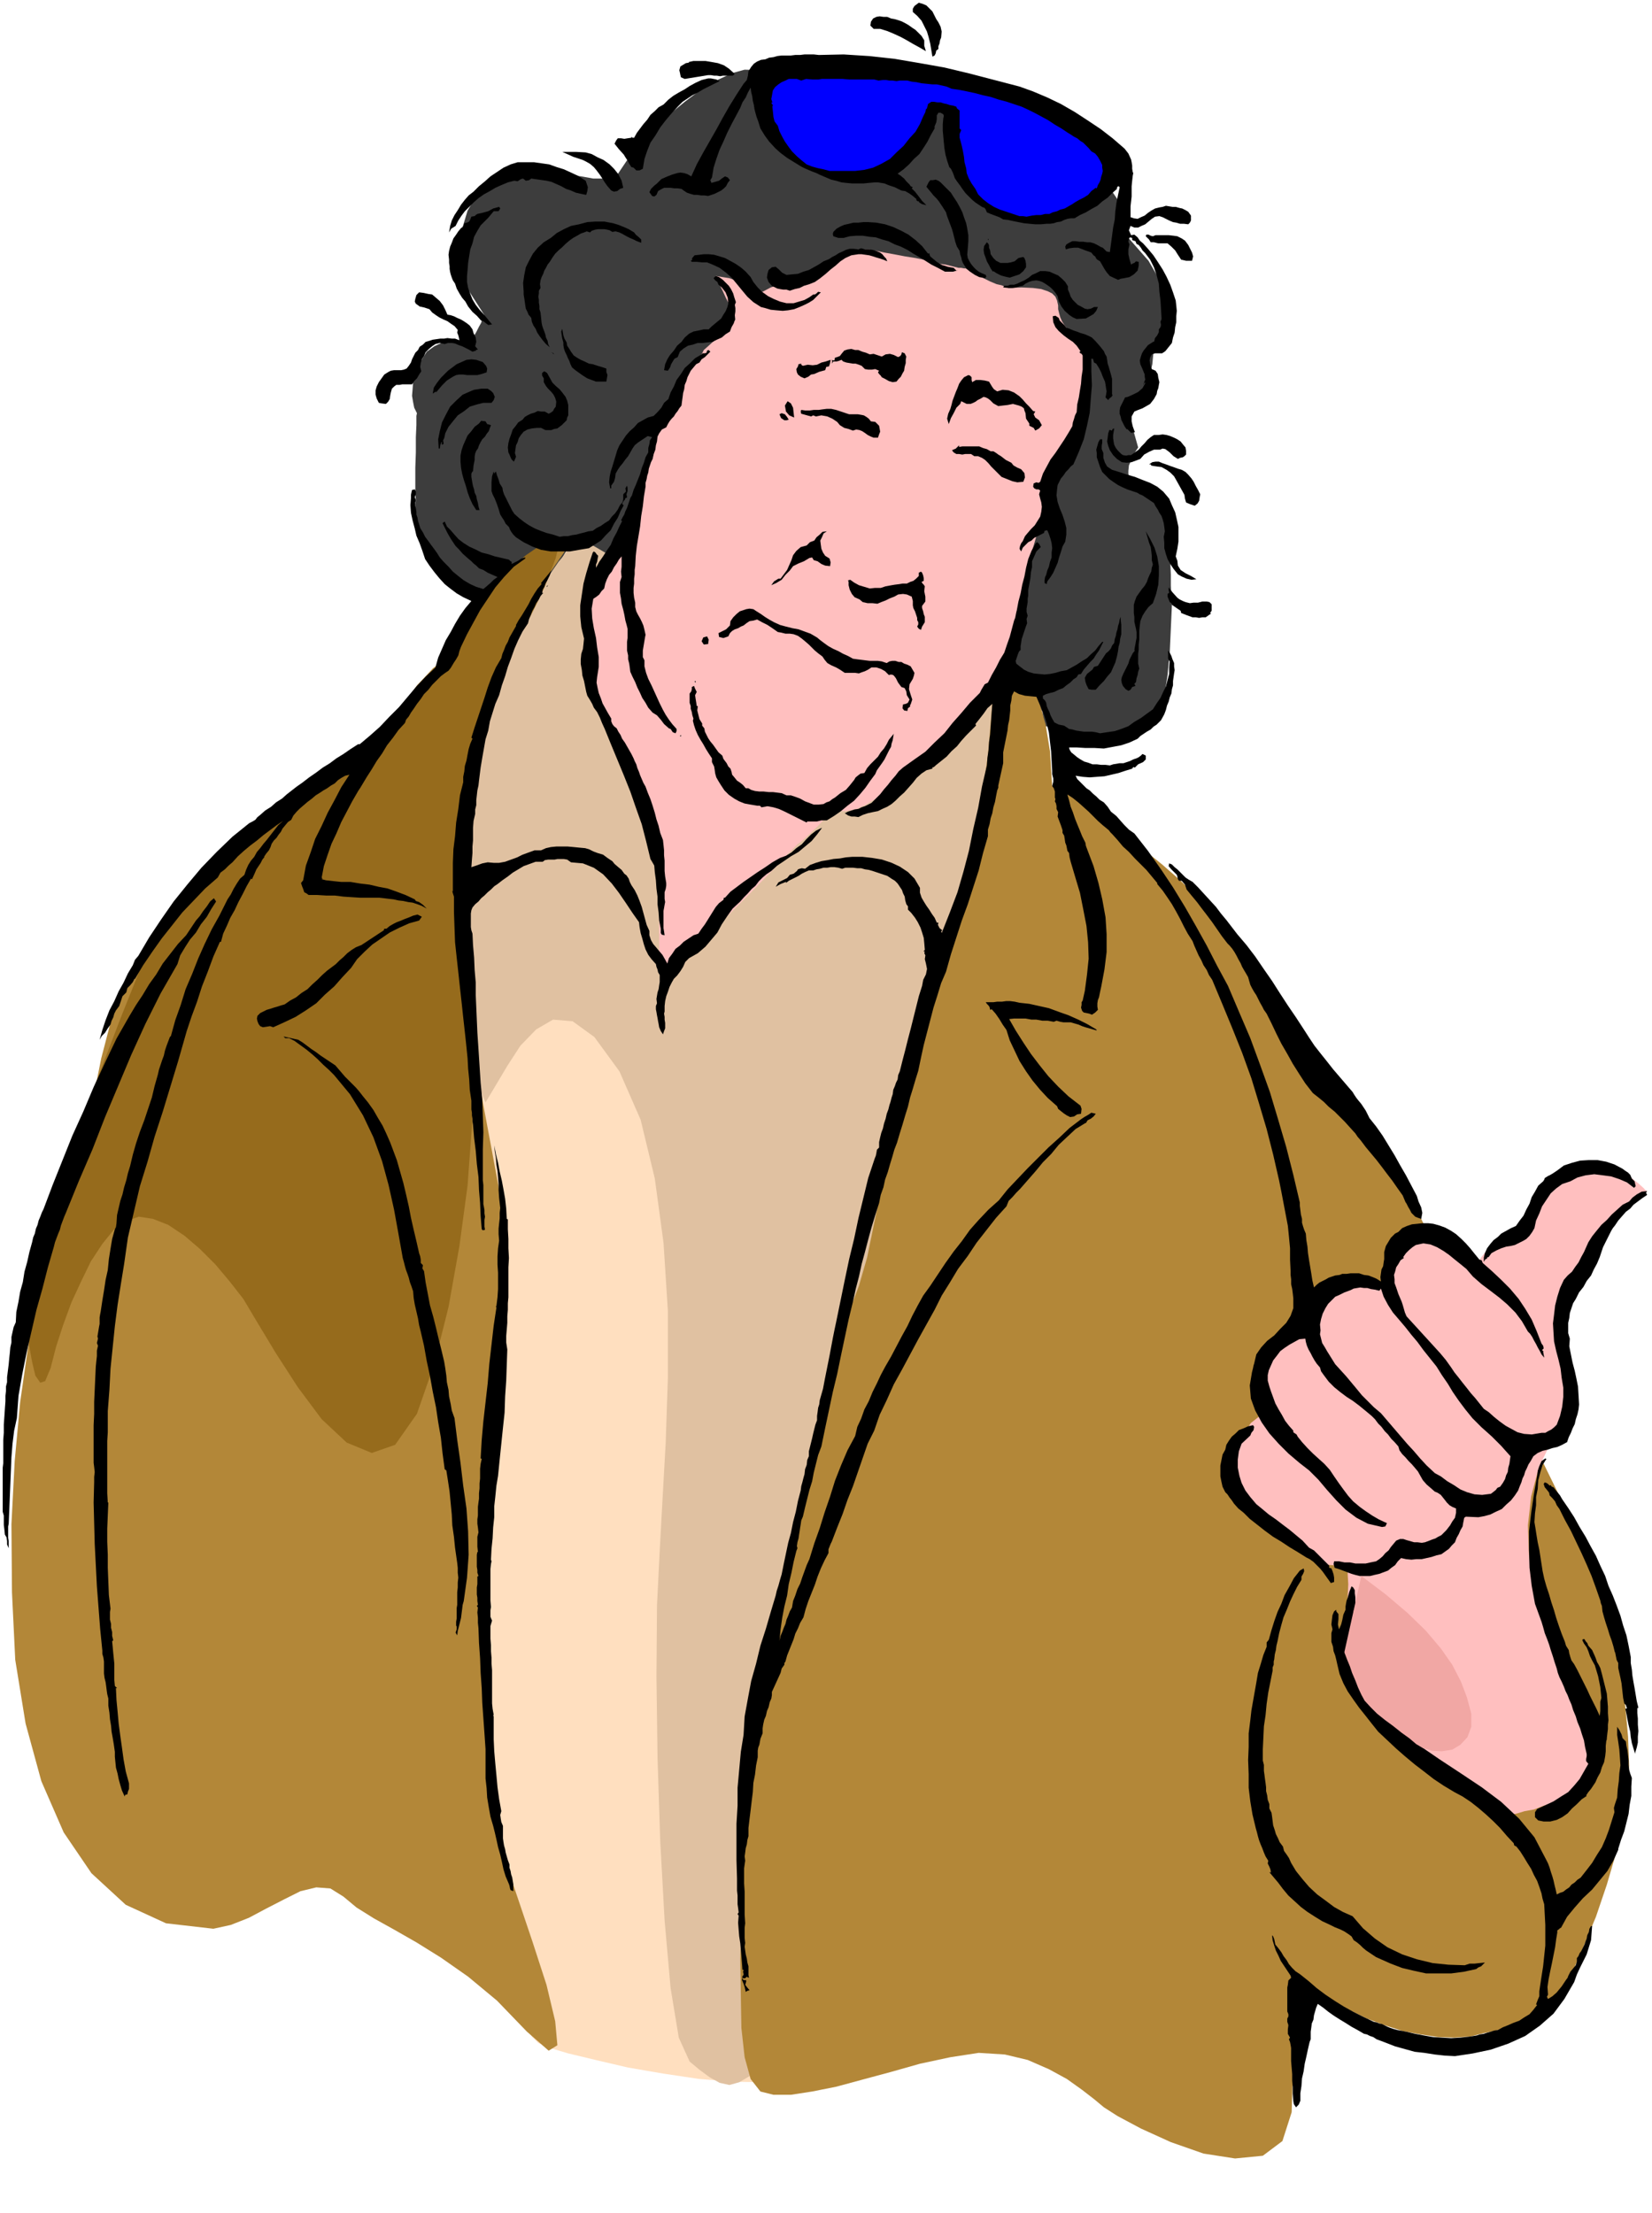
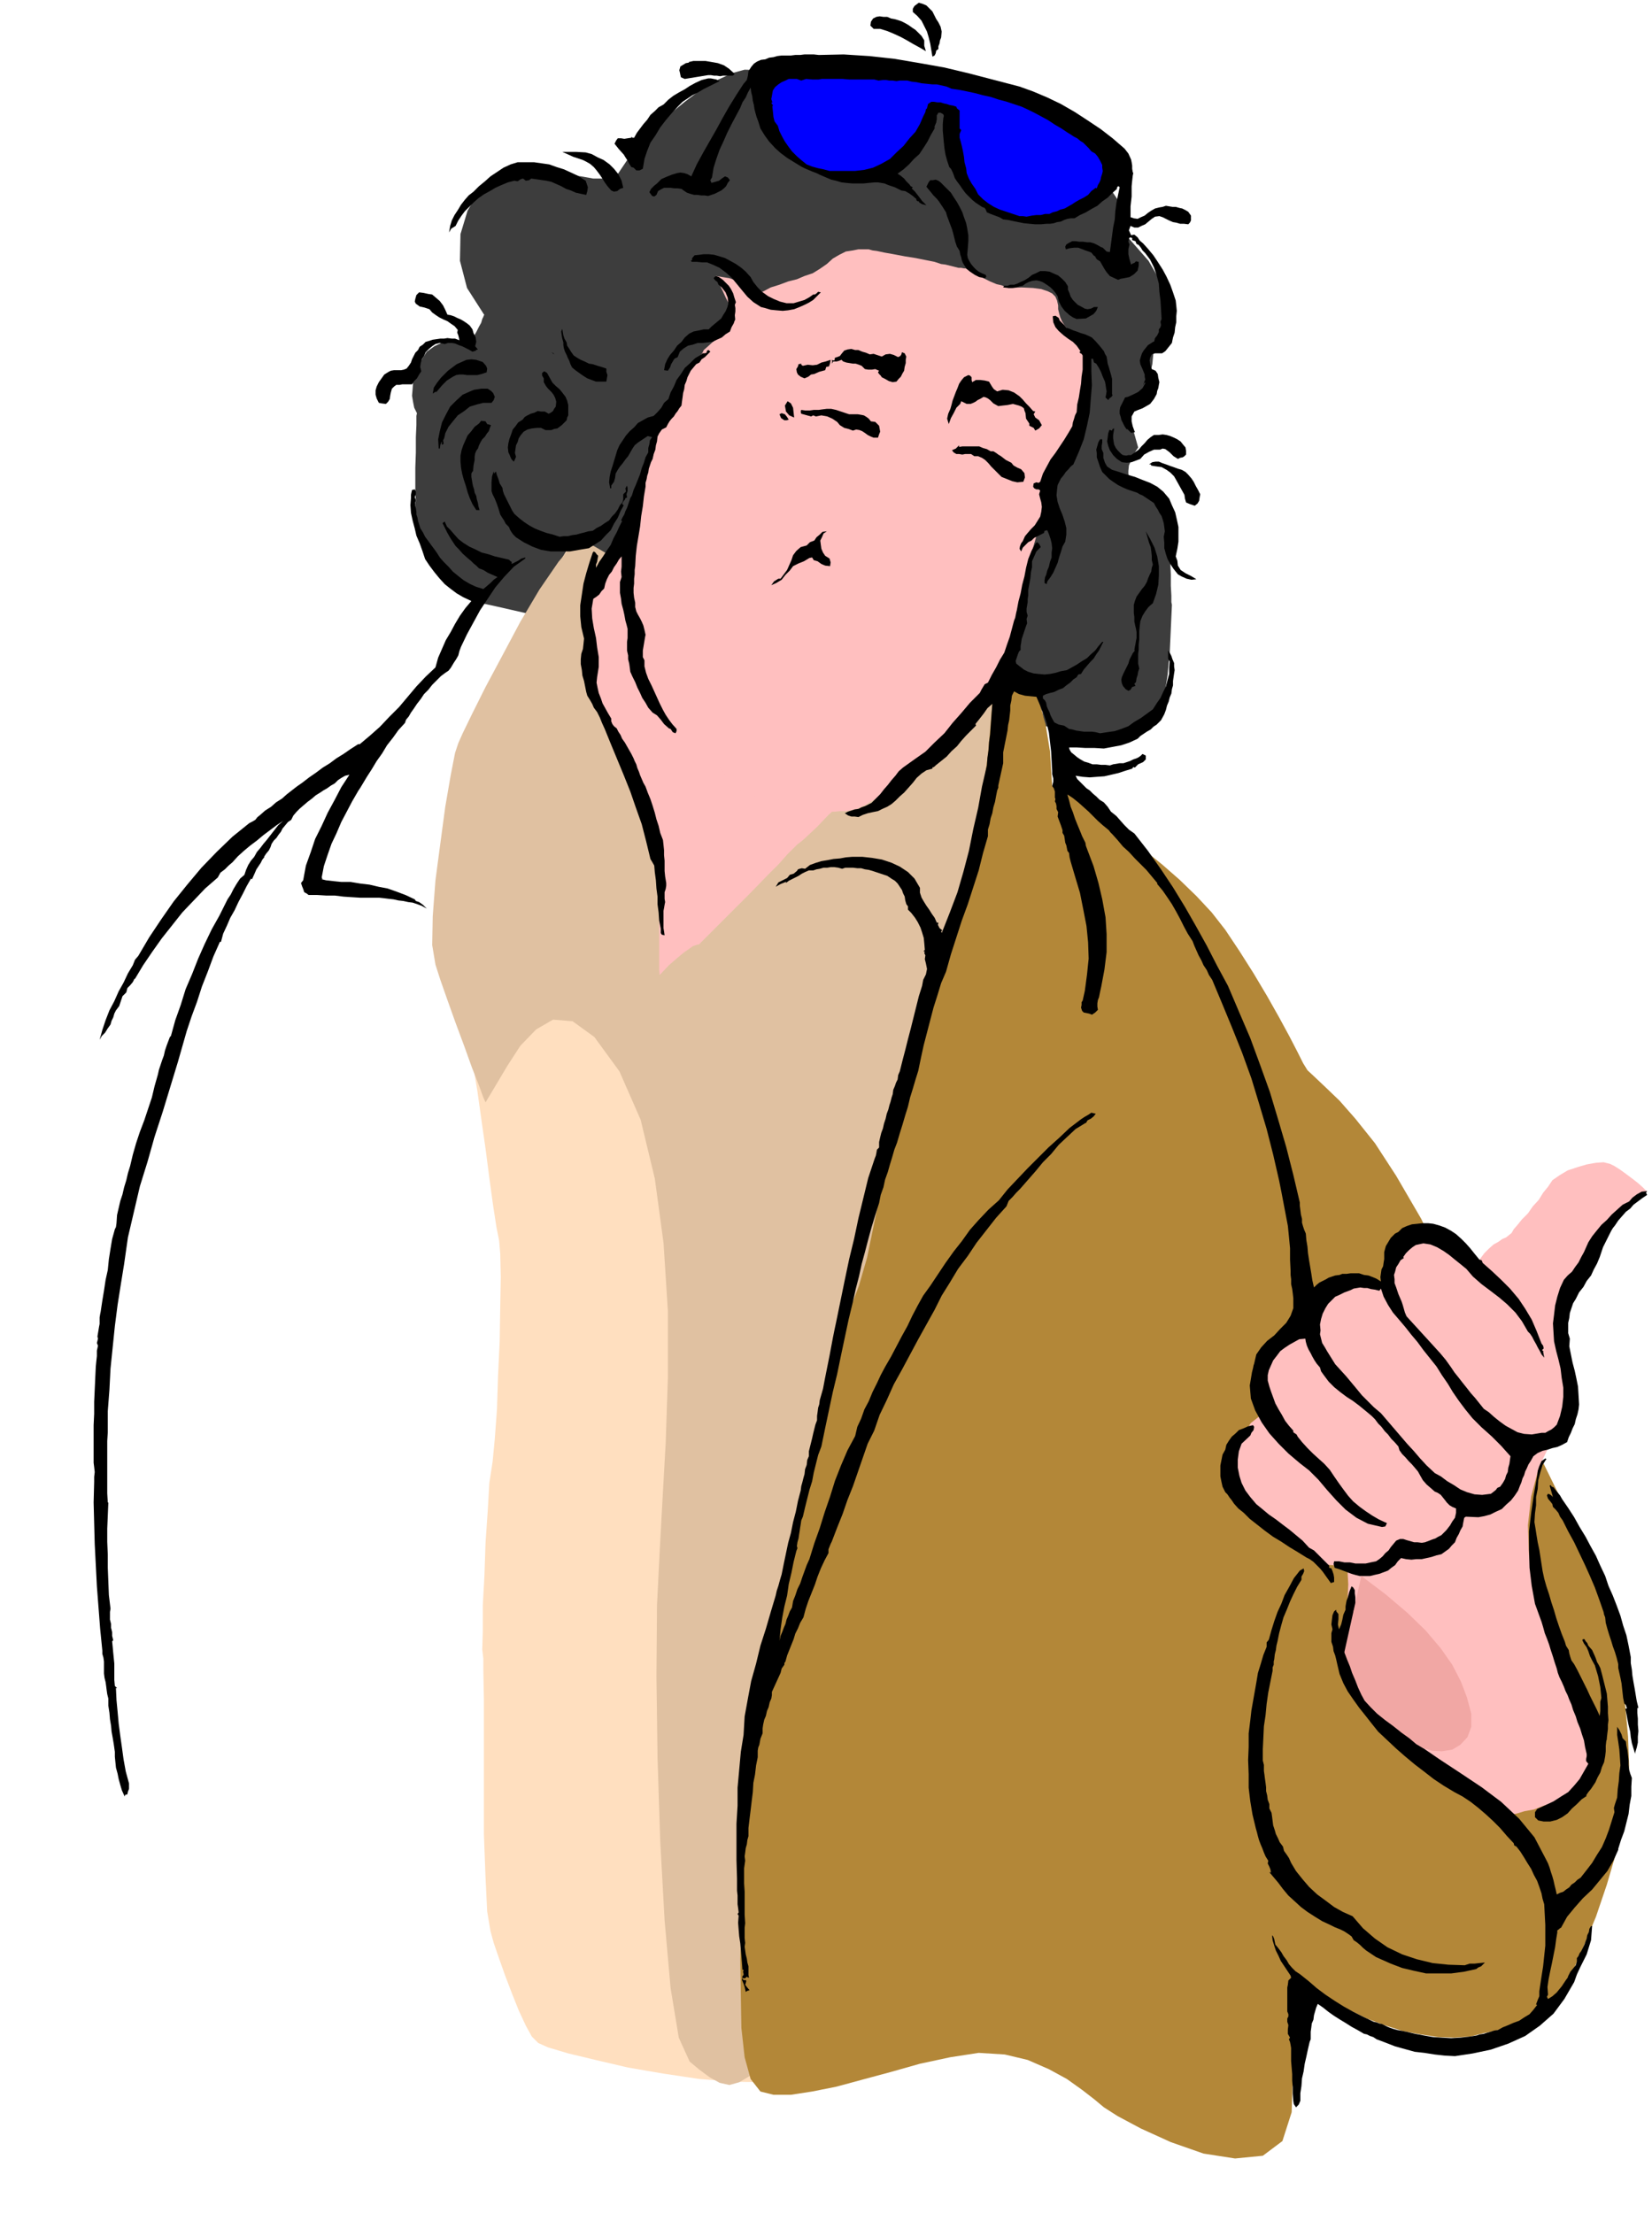
<svg xmlns="http://www.w3.org/2000/svg" fill-rule="evenodd" height="656.792" preserveAspectRatio="none" stroke-linecap="round" viewBox="0 0 3035 4065" width="490.455">
  <style>.pen1{stroke:none}.brush4{fill:#b38738}.brush6{fill:#ffbfbf}.brush7{fill:#000}</style>
  <path class="pen1" style="fill:#3d3d3d" d="m866 1104-40-38-28-33-18-30-10-24-6-22-1-17v-13l1-8-1-13v-47l1-28v-28l1-22v-17l1-5-5-10-2-10-2-12 1-12 1-14 4-13 4-14 7-12 10-16 14-10 15-7 15-1 13-1 11 3 8 1 3 2 6-13 6-10 5-10 4-7 2-7 2-4 1-3h1l-32-50-13-50 1-49 13-43 22-37 30-27 33-15 37 1 32 6 30 6 25 3 22 4h16l12 1h7l3 1 29-43 33-38 34-34 34-28 32-24 30-17 26-12 22-6 41 1 80 10 106 18 119 27 117 34 106 43 79 51 41 60 6 24 5 19 3 12 2 7 1 4 36 41 22 38 9 32 1 28-5 21-8 16-7 9-2 4-1 21-2 21-4 18-3 18-5 13-5 11-5 6-4 3-5 1-3 4-3 6-1 8-1 6v13l13 46-8 12-5 12-4 9-1 10v6l4 7 5 5 9 6 9 5 10 8 9 8 10 11 8 11 7 13 4 13 2 15v60l1 23v20l1 18v12l1 5-2 44-2 44-4 41-6 39-13 31-18 25-25 16-34 5-82-13-148-29-192-40-209-46-207-46-176-40-123-28-46-10z" />
  <path class="pen1" style="fill:#ffdfbf" d="m1056 986-57 95-45 93-36 88-27 80-20 67-13 56-7 38-1 21v22l1 46 1 60 3 70 2 69 3 64 3 51 4 31 3 26 7 41 7 50 8 56 7 54 7 51 6 39 5 25 2 24 1 43-1 55-1 63-3 63-2 62-4 54-4 42-6 39-3 52-4 58-2 60-3 55v48l-1 33 2 17v22l1 53v247l3 80 3 62 6 36 6 22 10 29 11 31 13 34 12 30 13 28 11 20 12 12 18 8 37 11 50 12 60 14 64 11 67 10 63 5 57 1 49-4 45-3 41-4 37-4 32-7 30-7 25-10 23-12 15-22 6-31v-40l-5-43-10-47-10-43-10-39-7-29 2-98 18-214 28-292 35-331 35-332 33-292 25-214 14-94 3-35 4-51 2-62 3-64 1-62 2-52v-36l1-13-32-10-84-24-118-35-136-38-137-40-120-34-86-24-35-9-8-2-9-5-11-6-11-6-12-8-9-6-6-4-2-1z" />
  <path class="pen1" style="fill:#e0c1a1" d="m892 2025 18-30 22-37 24-37 29-30 31-18 36 3 40 29 46 63 39 89 26 108 16 118 8 125v123l-4 119-6 107-5 92-5 100-1 131 2 149 5 154 8 145 11 124 15 91 20 44 18 15 19 14 18 10 18 4 18-5 22-13 24-27 27-40 29-84 32-139 35-181 38-204 38-213 41-202 42-177 43-133 37-111 31-113 23-114 18-110 12-105 10-95 6-84 6-67 7-60 13-57 13-55 11-50 4-46-5-38-20-31-35-21-60-11-79-1-93 3-97 3-96-5-84-16-66-34-39-57-13-20-21-23-29-26-31-25-32-23-29-17-22-10-11 1-32 38-35 51-35 59-33 62-31 58-25 50-17 35-8 18-6 18-8 41-10 58-9 67-9 68-5 66-1 53 6 36 9 28 13 37 15 42 16 43 14 39 13 33 8 22 4 9z" />
-   <path class="pen1 brush4" d="m1056 986-68 99-55 98-42 98-29 101-19 102-7 107 3 112 15 120 17 112 17 95 15 80 13 70 8 61 6 57 2 55-2 59-7 64-6 72-7 76-6 79-6 76-4 72-3 63 1 53 1 47 1 53v54l2 56 1 53 4 50 4 46 8 40 14 49 24 71 27 80 26 80 16 67 4 44-16 10-40-35-55-57-53-44-50-35-45-28-42-24-36-20-32-20-24-20-24-15-26-2-29 7-30 15-33 17-32 17-33 13-32 7-87-10-74-34-63-58-51-75-41-94-29-106-19-117-6-124-1-125 6-116 10-108 14-98 16-90 19-78 21-69 24-56 18-55 13-59 11-62 13-65 18-69 29-69 42-72 62-71 69-69 67-60 60-51 55-42 45-33 35-24 23-15 8-4 25-45 23-34 19-27 17-18 12-13 9-7 5-4h3l47-80 46-58 41-42 37-26 29-16 24-7 14-3 6 1z" />
-   <path class="pen1" style="fill:#966b1c" d="m274 1739-50 125-43 112-38 99-30 86-25 71-19 60-12 45-6 33-2 28 1 35 3 36 6 33 6 25 9 13 9-3 10-24 10-39 13-40 15-41 18-39 18-37 21-32 21-26 23-16 23-8 26 4 28 11 30 20 28 24 29 29 26 31 25 32 25 42 35 58 40 62 44 59 46 43 46 19 43-15 40-57 32-92 26-104 20-112 15-111 8-109 4-99-1-84-3-63-7-57-3-63-3-67v-64l1-62 3-53 5-43 8-28 7-25 10-28 9-32 11-31 9-31 11-28 11-24 12-16 11-17 13-23 13-26 13-28 11-28 9-24 5-20 3-11-4-6-9 2-14 6-17 11-19 13-19 17-19 17-15 20-16 20-16 23-17 23-16 24-15 20-11 17-8 11-2 5-31 36-25 31-20 25-14 21-12 15-6 11-4 6-1 3-90 48-82 57-73 62-61 62-51 55-37 47-23 31-8 12z" />
  <path class="pen1 brush4" d="m1823 1293-8 94-14 100-19 99-21 97-24 86-22 73-20 55-14 33-14 33-14 55-15 70-15 78-16 76-14 68-15 52-11 29-12 17-11 24-9 28-8 29-7 28-5 26-4 19v14l-3 17-6 35-9 46-10 52-11 50-10 46-9 34-6 18-4 9-3 16-2 20-1 24-4 25-4 29-6 29-9 29-12 34-10 44-9 51-8 55-7 55-4 54-2 48 1 42v42l-1 56-2 62 1 66 1 61 6 54 11 40 18 23 24 6h32l39-6 45-9 48-13 52-14 53-15 56-12 52-8 48 3 42 10 39 17 33 18 28 20 22 17 18 15 25 16 43 23 55 25 60 21 58 9 51-5 36-27 17-53 2-64 3-52 2-41 2-31 1-23 1-15v-8l1-2-1-1 1-1 2-1 5 2 7 3 13 6 17 10 24 16 27 15 31 15 32 12 34 11 32 6 33 5 30 1 29-2 24-6 24-5 22-6 21-6 17-9 17-8 15-11 15-12 15-23 19-35 20-46 22-53 20-59 17-58 14-58 8-51 2-51-2-54-5-55-8-55-11-55-12-51-14-47-13-40-26-58-40-87-52-106-55-111-55-109-46-91-32-63-11-23-46-79-39-60-36-45-29-33-25-24-19-18-15-14-8-13-10-20-15-29-19-35-22-39-25-42-26-41-26-39-25-32-28-30-31-30-32-28-31-25-30-23-24-18-18-15-8-8-9-9-12-8-15-9-15-8-16-9-12-6-9-5-3-1-4-64-8-49-11-38-11-28-12-20-10-12-7-6-2-1-45 67z" />
  <path class="pen1 brush6" d="m2851 2646-24 50-14 53-6 53 2 54 6 49 12 47 14 41 17 35 15 29 14 30 12 28 11 26 8 21 6 18 4 10 2 5-1 2v9l-1 12-2 15-5 15-6 17-10 14-13 14-18 9-18 9-20 6-18 7-17 3-13 4-9 2-3 1-67-42-55-38-47-35-36-30-30-28-20-21-14-17-6-10-5-11-5-11-5-14-4-12-6-13-3-9-3-7v-2l3-42 3-34v-27l1-21-1-17v-17l180-186 195-44z" />
  <path class="pen1 brush6" d="m2558 2336 8-24 9-18 10-15 11-9 9-7 10-3 9 1 10 4 9 5 12 7 14 8 14 9 13 7 11 6 8 5 3 2 9-12 9-9 8-7 9-5 7-5 7-3 5-4 5-4 4-7 7-8 8-10 11-11 9-13 11-12 8-13 9-11 8-12 13-9 15-9 18-6 17-5 17-3 14-1 12 3 8 4 11 7 11 8 12 9 9 7 9 8 5 5 3 2-31 21-23 21-18 19-11 18-9 14-4 11-2 7v3l-28 31-18 33-9 32-3 33v28l4 26 4 19 4 13 2 9 3 12 2 15 3 16v14l-1 14-5 12-8 9-12 6-9 8-9 7-9 8-10 5-9 5-11 1-11-2-19-10-26-15-32-20-33-21-32-22-27-17-19-13-6-4-70-163 24-35zm-164 97-21 12-18 13-14 13-11 14-9 12-5 12-3 10 1 10 1 8 3 10 3 9 3 10 2 8 2 7 2 5 1 2-33 26-19 29-8 28-1 27 3 22 7 19 6 13 3 5 2 2 9 7 12 10 16 13 14 12 15 12 11 9 9 6 5 4 8 6 9 8 10 8 8 7 8 6 5 5 2 2 39 3 32-1 25-5 19-6 12-8 9-6 5-5 2-1 38-2 29-8 19-12 14-13 7-14 4-12 1-9 1-2-134-214-160-126zM1157 978l-12 22-11 21-11 19-11 18-11 13-8 11-6 6-1 3v41l1 35-1 27-1 22-2 15v11l-1 6v3l38 78 31 67 24 54 19 46 12 34 8 27 2 18v12l-3 14-1 26-1 33v122l1 9 17-18 15-13 12-10 10-7 7-5 6-2 3-1h2l53-53 41-41 31-32 22-22 15-17 11-11 8-8 8-6 11-10 17-16 20-21 22-20 20-22 18-17 13-12 5-4-442-445z" />
  <path class="pen1 brush6" d="m1994 633 2 44-3 43-10 40-11 36-14 29-11 23-9 14-3 6-3 32-4 25-5 19-4 15-6 9-4 6-3 3v1l-11 38-8 34-7 29-5 25-4 19-2 15-1 9v3l-2 4-2 12-5 18-6 23-10 23-11 24-15 21-16 18-20 14-17 16-17 15-14 16-13 14-10 12-9 8-5 6-7 3-6 7-8 8-7 9-8 8-7 8-7 6-5 6-7 3-7 4-9 5-8 6-10 5-9 6-9 4-8 4-10 2-10 2h-11l-9 1h-23l-41-12-32-8-25-6-18-2-14-2-8-1h-4l-1 1-14-13-11-12-9-11-6-8-6-9-3-5-2-4v-1l-51-41-38-35-27-31-18-25-12-23-5-18-2-14 2-11 1-10 1-8v-8l1-7-1-7v-7l-1-6-1-6-3-12-2-19-2-27-1-29-2-32 1-31 3-29 6-22 5-21 6-21 5-19 6-17 3-15 4-12 2-7 2-2 4-16 6-12 5-12 6-8 4-7 5-5 2-3h2l7-33 9-24 8-17 8-12 7-9 7-6 5-6 5-5 4-8 9-8 11-10 13-9 11-11 9-9 5-9-1-8-6-10-5-11-6-12-5-11-6-12-4-8-3-6v-2l25 4 17 6 9 7 7 8 3 5 5 4 7-1 13-4 15-8 16-5 16-6 16-4 14-6 15-5 13-8 13-9 11-10 12-7 12-6 13-2 10-2h19l7 2 8 1 14 3 17 3 21 4 19 3 20 4 15 3 12 4 8 1 8 2 8 2 8 2h5l5 1h3l2 1 16 9 15 8 12 6 12 5 9 2 7 3 4 1 2 1 24-1 21 1 15 2 12 4 8 4 6 6 3 7 2 9v7l2 8 2 7 3 7 5 8 3 4 35 31z" />
  <path class="pen1 brush7" d="m1728 49 2 9-1 11-2 5-1 6-2 5v5l-4 3-1 5-2 4-4 2-2-12-2-12-3-12-3-10-5-10-5-10-8-9-8-7v-6l3-5 8-6 7 2 7 3 5 5 6 6 3 6 4 8 4 6 4 8zm-78-12 6 2 6 3 7 4 7 5 6 4 6 6 5 5 5 8v10l3 10-12-7-11-6-12-7-11-6-13-6-12-5-13-4h-12l-6-6 1-7 4-6 6-3 6-1 7 1h7l7 3 6 1 7 2zm-146 64 46-1 47 3 46 5 47 8 45 8 46 11 46 12 46 12 25 9 26 11 25 12 26 15 23 15 24 16 22 17 22 19 7 9 5 11 1 5 1 6v6l1 6 1 2-1 5-1 9-1 10v19l-1 9-1 9v20l6 2 7 1 6-3 7-3 6-5 6-4 7-4 8-2 6-1 6-2 6 1 6 1h6l7 2 5 1 6 3 5 3 5 7v9l-2 4-3 3-8-1h-7l-7-2-6-1-7-3-6-3-6-3-6-2-8 1-6 4-6 5-6 5-7 3-6 3h-7l-7-3-3 8 4 9 6-1 6 5 4 6 6 5 9 10 10 12 8 12 9 14 7 13 7 15 5 14 5 15 1 9 1 10-1 10v11l-2 9-1 10-3 9-2 10-4 5-4 5-4 5-6 4h-13l-6 2-3 6-1 5 1 6 1 5 2 5 7 3 4 6 1 7 2 8-1 5-1 6-2 5-1 6-5 9-7 9-7 4-7 4-8 3-7 3-5 9v9l2 9 4 11-7 1-5-5-2-2-1 1-4-6-3-6-3-6-1-5-2-6v-6l1-6 3-6 2-4 2-4 2-4 5-1 9-4 10-5 8-7 5-9-1-2-3 6 2-6 2-5-1-5v-4l-4-10-4-9-1-7 2-7 2-6 3-5 8-10 11-7 2-6 4-5 3-6v-5l3-4 1-4-1-6 2-5-1-18-1-16-2-16-1-15-4-15-5-15-7-14-9-12-5-5-3-5-4-5-4-2-2-5-3-1-3-1v-4l-4-1-2 2-1 6 2 5-2 9v9l2 9 3 10 3-2 3-1 3-3 5 1v7l-2 9-7 7-8 5-5 1-5 1-6 1-5 2-15-7-6-7-4-6-4-7-4-7-5-3-2-2-2-4-3-2-4-5-5-2-6-2-5-2-8-3h-8l-8 1-7 2-1-5 2-4 5-3 6-3h6l7 1h7l7 1h6l7 2 6 3 7 4 3 1 4 4 3 3 6 1 2-15 2-15 2-15 3-15 1-15 2-15 3-15 3-14-2-2-2 1-1 2v2l-9 8-8 8-10 7-9 8-11 6-10 6-11 5-10 6h-7l-6 1-6 2-6 3-7 1-6 2-7 1h-6l-11 1h-10l-11-1-10-1-10-2-10-2-9-2-9-1-7-4-8-3-8-3-7-3-2-5-2-3-5-2-3-2-9-6-6-5-6-6-6-6-6-8-4-6-6-8-4-6-2-6-2-5-3-6-3-3-4-12-3-11-2-12-1-10-1-11-1-11v-12l1-11 1-4-1-3-5-3h-4l-3 5v7l-1 6-3 7v4l-7 12-6 12-7 11-8 12-10 9-9 10-10 9-11 8 6 4 6 5 4 5 6 6 2 3 4 2-2 2 6 6 7 9 6 8 8 8-4-1-4-1-5-3-2-3-1 1-4-4 1 1 1-1-7-6-7-5-7-4-7-1-6-3-6-3-6-2-6-2-7-3-6-1-6-1h-6l-11 1-10 1h-20l-11-1-9-1-10-3-9-2-7-3-7-3-7-3-6-3-8-3-7-3-7-3-6-3-13-8-13-8-12-9-10-9-11-12-8-11-8-13-4-13-3-8-2-7-2-8-1-7-2-8-1-8-2-8-1-8-5 9-4 9-6 9-4 10-8 15-8 15-8 16-7 16-7 15-6 17-5 16-3 18-3 5 2 5 7-2 7-2 5-4 6-4 5 2 4 5-4 5-3 6-4 4-5 4-6 3-6 3-6 2-6 2-7-1h-6l-7-1h-6l-7-2-6-2-6-4-4-3-7-1h-6l-7-1h-12l-6 3-5 3-3 7-4 3-4-1-5-7 3-6 6-6 5-4 8-8 9-4 10-4 10-3 6-1 7 1 6 2 7 4 10-22 12-22 12-21 12-21 12-22 12-21 13-21 13-20 6-7 2-8 1-8 5-8 5-6 6-4 7-3 8-1 7-3 8-1 7-2 8-1h17l8-1h9l8-1h17l9 1zm-155 36-3 2h-18l-5 1-6-1h-5l-6-1h-5l-43 7-7-3-1-4-1-5-1-4 2-7 5-3 5-3 6-1-1-1 9-2h22l12 2 11 2 11 4 9 6 10 9v2zm-27 12-10 5-10 5-10 5-10 6-10 5-9 6-9 6-8 8-12 13-11 13-10 13-9 15-9 13-6 15-5 15-3 18-6 3h-6l-5-5-4-1-4-6-3-6-4-6-3-5-9-10-8-10 3-6 3-4h6l6 1 6-1 7-1v-2l2 2h3l5-9 6-8 6-8 7-8 6-9 8-7 7-7 9-5 9-9 9-7 10-6 11-6 9-6 11-6 11-5 12-3h5l5 1 5 1 6 3z" />
  <path class="pen1" style="fill:#00f" d="m1606 146 8 2 8-1h6l6 1h6l7 1 6-1h14l8 2 9 1 9 2 10 1 10 1h8l9 2 9 2 9 4 14 2 15 3 14 3 15 4 14 3 15 5 15 4 15 5 12 4 13 6 12 6 13 7 11 6 12 8 12 7 12 8 5 3 6 4 6 3 6 5 5 3 5 5 5 5 5 6 7 4 5 6 4 7 4 8v5l1 6-1 5-2 6-1 5-2 5-3 5-2 6-2-1-8 6-6 7-8 5-8 4-7 4-6 4-7 4-7 4-8 2-6 3-8 2-6 3h-8l-8 2h-8l-8 1-5 1-5 1-7-1h-6l-12-4-12-4-12-4-11-5-11-7-9-7-9-9-5-10-7-10-5-9-4-10-1-9-3-11-1-10-2-11-2-9-2-8-2-7v-7l3-7-3-3v-33l-5-4-1-3-6-2-6-1-6-2-5-1-6-2h-6l-6-1h-5l-6 4-2 8-2 2-1 5-2 4-2 4-3 7-3 7-4 7-4 7-11 12-11 14-13 12-12 12-16 9-15 7-16 4-17 2h-47l-11-3-10-2-11-3-10-4-10-8-8-7-9-9-6-8-7-10-5-9-5-10-3-10-6-8-2-8-1-10-1-9 1-3-1-1-2-3 2-1-2-6 1-5 1-6 1-5 4-6 6-5 6-4 7-3 6-3h15l8 3 9-3 11 1h12l6-1h38l12 1h46z" />
  <path class="pen1 brush7" d="m1076 280 11 3 11 6 11 5 11 8 8 8 8 10 6 12 3 13-6 2-5 4-6 1-5-2-7-8-5-7-5-8-4-6-6-8-5-6-7-6-7-4-6-3-6-2-6-2-6-2-11-5-9-4h25l18 1zm0 52 2 6 2 6-1 7-2 7-10-2-9-2-9-4-9-3-9-5-9-4-9-4-9-2-28-4-4 3-6 1-5-4-4 1-6 4-6-1-12 3-12 5-11 5-10 6-11 6-10 7-9 8-9 9-7 7-6 8-6 9-5 10-8 5-4 7 2-12 3-10 5-10 6-9 6-10 7-9 7-8 9-7 10-10 11-9 10-9 12-8 12-8 13-6 13-4h30l14 2 14 2 14 5 13 4 13 6 13 6 14 9zm671 22 5 8 6 9 5 9 5 10 3 9 4 11 2 10 2 12v11l-2 25 1 6 3 6 3 5 5 6 4 4 5 4 6 3 7 3 1 3-2 3-11-2-8-4-9-6-6-5-4-6-3-5-2-5-1-5-2-6-1-6-3-5-2-3-3-9-2-8-2-8-2-7-3-8-3-8-3-8-2-7-5-8-4-6-4-6-4-5-6-6-4-5-5-6-4-5 2-4 2-4 3-4h5l5-1 5 2 4 3 4 4 7 7 8 8z" />
-   <path class="pen1 brush7" d="M916 388h-9l-5 6-5 6-5 5-9 9-6 10-6 11-3 12-4 11-2 12-2 13-1 13-1 11v11l2 11 4 11 4 10 6 10 7 9 9 10 14 17-7 1-4-3-5-4-4-1-8-9-8-7-8-10-5-9-6-7-5-8-5-9-3-9-4-6-2-5-2-6-1-4-1-6v-5l-1-6v-6l-1-9 1-7 2-8 3-7 3-8 5-7 4-6 5-6 3-2 2-3 1-4 5-1 4-2 2-4 2-5 6-1 2-2 3-2 9-2 11-3 9-5 11-3 2 3-3 5zm249 39 3 4 6 5 4 4v6l-8-3-6-3-7-3-6-3-7-4-6-3-7-2-6 1-5-3-4-1-6-1h-11l-6 1-6 2-3 3-6-2-5 2-6 2-5 3-9 5-7 5-7 6-6 6-7 6-6 6-5 7-5 8-4 5-3 6-3 5-2 6-3 6-2 6-1 7 1 7-3 5v5l-1 6 1 6v5l1 6v6l2 6 1 9 1 10 1 5 2 6 2 5 2 6 1 5 3 6 1 6 3 6-7-6-6-7-6-8-4-6-3-7-4-6-3-7-1-7-5-6-2-5-3-6-1-6-1-7-1-7-1-6v-6l-1-15 2-14 3-15 6-12 7-13 9-11 11-10 13-8 11-9 13-7 13-6 15-3 15-4 15-1h16l16 3 10 3 10 4 9 4 10 6zm540 39 2-1 2 6 6 5 6 5 10 6 4 1 6 2 5 1 6 1 1 1 2 2 2 2 3-1-2 1-7 2h-15l-13-7-12-6-11-7-10-6-12-7-11-7-12-6-11-4-12-6-11-3-12-4-11-1-13-2h-12l-12 1-11 3h-10l-6-2-3-1-1-4 1-4 6-6 7-4 7-3 9-2 8-2h9l9-1h9l15 1 16 3 15 5 15 7 13 7 13 10 12 11 11 14zm418-34h24l9 1 7 1 8 4 6 4 6 8 3 6 4 8 2 7-2 8h-11l-9-2-6-9-5-8-7-7-7-6h-17l-8-2h-6l-3-5-3-3-3-3 1-3h4l4 2 4 1 5-2zm-308 7h1v2h-1v-2zm4 21 1 7 5 7 5 5 8 4h13l6-1 7-2 7-6 9-2 2 2 2 5 1 6v6l-5 7-7 6-9 3-9 3-9-2-7-2-8-4-6-4-1 1-4-6-3-6-4-7-2-6-3-8-1-7 1-7 5-7 3 3 1 3v4l2 5zm-202 4 4 3 4 5 3 3 2 5-7-3-6-2-7-2-6-2-7-2-7-1-7-1h-6l-13 2-11 5-9 6-9 8-9 7-9 8-10 8-10 7-5 2-5 2-10 3-8 4-9 2-9 3-6-2h-6l-6-1-5-1-10-5-6-7-3-8 1-7 2-7 6-5 7-1 6 5 6 6 8 4 10-1 11-1 10-4 10-3 9-5 9-5 9-6 10-4 6-4 6-3 6-4 7-3 6-3 7-2h7l9 1 5-2 7 2h7l7 1 7 2 7 3z" />
  <path class="pen1 brush7" d="m1379 509 5 9 8 10 8 8 11 8 10 5 12 5 12 3h13l10-3 10-3 9-5 7-5h3l3-2 3-3 5 1-7 7-7 7-8 5-8 4-9 4-10 4-11 2-10 1-12-1-10-1-10-3-8-2-14-9-11-10-10-12-9-11-10-12-10-9-12-9-13-6-10-4h-9l-10-1h-9l-2-2 2-1 1-2-1-1 5-6 9-1 8-1h9l10 1 10 3 10 3 11 6 9 5 10 7 8 7 9 10zm583 17v6l3 7 2 6 4 6 4 4 5 5 6 3 7 4 5 1 6-1 6-3h7l-3 7-5 6-7 4-7 4-17 1-7-3-6-4-9-8-6-8-5-10-2-9-4-6-4-5-5-5-4-3-6-4-5-3-6-2-5-1-8 1-6 2-6 3-5 4-6 1-6 2-7 1h-7l-10-1 2-3h6l5-2h7l6-2 6-3 7-3 8-5 6-5 7-3 8-4h9l8 1 9 4 7 3 7 6 6 6 5 8z" />
  <path class="pen1 brush7" d="m1352 555-2 5 1 6v6l-1 7v8l-2 7-4 7-3 8-8 5-7 6-9 4-8 4-9 1-9 1h-9l-9 3-9 2-8 5-7 6-4 10-6 3-3 5-3 5-2 6-2 3-2 3-7-1 2-11 4-9 5-8 7-8 6-9 8-7 6-8 8-7 8-4 10-2 9-2h9l5-5 6-5 6-5 6-5 4-7 4-6 3-7 2-7-1-11-4-10-7-9-6-5-2-5-4-3-3-4 4-4 6 2 7 5 5 5 6 6 4 6 4 8 2 7 3 9zm-551-8 7 6 6 8 4 8 4 9 6 1 6 2 6 3 7 3 5 3 6 4 5 4 5 7 2 7 4 8 1 8-2 8 5 6-4 1 1 1-7 2-7-4-6-3-6-3-6-2-7-3-6-1h-7l-6 2-9-2-8 2-6 4-6 5-6 6-3 7-4 6-2 7-1 7 2 8-4 6-4 7-5 5-4 6h-18l-5 1h-6l-4 3-4 4-2 7-1 5-1 7-3 5-4 4-8-1-5-1-4-8-2-7v-8l2-7 4-8 5-7 5-7 8-5 4-2 6-1h13l5-1 5-2 4-5 4-6 2-6 3-6 3-6 5-5 3-6 6-4 5-5 7-2 6-2 7-1 7-1h7l6-1 8 1h6l8 3-1-5-1-4-2-5 1-5-6-7-6-4-7-5-7-3-8-4-6-4-7-5-5-6-9-3-9-2-4-3-3-2-2-4 1-5 2-7 5-5 8 1 9 2 7 1 7 6zm1158 55 6 2 7 3 6 2 8 3 7 2 7 3 6 3 6 6 8 9 8 10 2 5 3 5 1 6 1 7 2 6 2 7 2 7 2 8v28l1 2-2 3-4 3-2 3-5-5 1-5 1-6-1-6-1-7-1-5-4-9-3-8-4-8-5-8-4-2-1-3-1-4h-3v24l1 25-2 24-2 26-5 24-6 25-9 23-10 23-5 4-4 5-5 5-4 6-5 6-3 6-3 6-1 8-1 11 2 12 4 12 5 12 4 12 3 12v12l-2 13-5 9-3 10-3 9-3 11-4 9-4 9-5 8-6 8-1 5-4-2v-5l1-6 2-4 2-8 3-7 2-9 3-8v-9l1-8-1-9-2-8-3-9-3-7-5 1-1 4-6 3-6 3-6 3-5 5-6 3-5 5-5 5-3 7-3-5 1-5 2-5 3-4 4-9 5-6 6-7 7-7 5-8 5-8 2-9 1-9-1-8-2-7-2-8 2-7-3-2h-4l-4-2-2-3 1-6 5-2 4 1 3-2 5-15 7-13 7-13 9-12 8-12 8-12 8-13 7-12 1-7 2-6 2-7 3-6 1-14 3-13 2-13 2-12 1-13 2-13v-26l-2-3-2-1-2-2 2-2-7-10-7-7-9-6-8-6-9-8-6-7-4-9-1-11 5-1 6 4 2 5 4 4 4 4 4 5zm-918 27 1 6 4 6 3 5 5 7 6 4 7 4 7 3 8 4 7 1 9 3 7 2 9 3v6l2 6-1 6-1 6h-19l-8-3-8-3-8-5-7-5-7-5-6-5-3-6-2-6-3-6-2-5-3-6-2-6-1-6v-5l-2-7-1-6-1-7 2-5 1 6 1 6 2 6 4 7zm564 21 15 5 7-4 8-1 7 2 8 4 4-2 2-3 1-4 5 2 3 6-1 6v6l-2 7-1 7-3 5-3 6-4 4-4 5-7 1-7-2-7-4-6-3-2-3-3-3-2-3 2-3-7-3-6 1h-7l-6-1-6-6-5-2-6-2h-5l-6-1-6-1-6-2-3-3-5 2-4 1h-6l-3 4 1-4-1-3 2 1h3l1-5 4-1 5-2 3-4 5-6 6-2 7-1 7 2h6l7 3 7 2 7 3 7-1zm-300-4-5 5-5 5-6 4-4 6-6 3-5 6-5 6-3 6-3 6-2 7-3 7-1 8-2 7-1 8-1 7-1 8-4 5-3 5-4 5-3 5-4 4-4 5-3 5-3 6-8 4-5 7-3 6-1 9-2 7-1 8-3 8-2 9-3 6-2 6-2 6-1 7-2 6-1 6-2 7v7l-3 18-2 18-3 18-2 19-3 18-3 18-2 18-1 19-1 7v8l-1 8v9l-1 8v9l1 9 2 9v8l2 8 3 6 4 7 3 6 3 7 2 8 2 9-1 5-1 6-1 6-1 6-1 6v12l3 6v11l3 12 4 11 6 12 5 11 5 11 5 11 6 12 5 9 6 9 6 8 8 9v4l-2 4-5-2-2-3-2-3-3-1-9-8-6-8-7-8-8-5-8-9-5-9-6-9-4-9-5-10-4-10-5-10-4-9-1-8-1-7-2-8v-7l-2-9v-16l1-7v-17l-2-8-2-7-2-11-2-9-3-11-1-9-2-11v-20l3-9-1-10 1-9v-19l-5 6-4 7-5 7-4 8-5 6-4 8-3 8-2 9-5 5-4 6-5 4-6 4-3 18 1 18 3 18 4 18 2 17 3 18v18l-3 19-1 10 2 10 2 9 4 10 3 9 5 9 5 9 6 10v5l2 5 3 4 5 4 3 6 4 6 3 7 5 7 4 7 4 7 4 7 4 8 2 5 3 6 2 7 3 7 2 6 3 7 3 7 4 7 4 11 5 12 4 12 4 13 3 12 4 12 3 13 5 13 1 9 1 10v9l1 10v19l1 10 2 12v5l-1 6-2 6v12l1 6-1 5-1 6-1 5v32l1 6 1 7-5-1-2-3v-8l-3-15-1-15-2-15v-14l-2-15-1-15-2-15-1-12-4-7-3-5-8-33-8-31-11-31-10-29-12-30-12-29-12-29-11-27-5-11-4-10-5-10-6-8-3-7-4-7-5-8-2-7-2-10-2-10-3-10-1-10-2-11v-9l1-10 3-9 1-9 1-10-5-21-2-20v-20l3-20 3-20 5-19 6-20 6-18 2-2 3 2 2 3 3 3-1 5-1 6-2 5v6l6-11 7-10 7-11 7-10 5-12 6-11 5-11 5-10-2-1 3-6 3-5 2-6 3-6 2-6 2-6 2-6 3-5 3-10 4-9 4-10 4-10 3-11 4-10 3-10 5-9v-8l2-7 1-7 4-6-8-2-6 4-6 4-6 4-6 5-4 6-4 7-4 7-5 6-5 7-5 6-4 6-4 7-1 8-2 7-5 7v5h-2l-2-11 1-10 2-10 3-9 3-10 3-10 3-10 4-9 6-9 6-9 7-8 8-7 7-8 9-5 9-5 11-3 7-7 7-8 5-9 8-7 4-12 6-11 5-12 8-11 7-11 10-9 9-9 12-7 2-2h4l3-1 1-4 3-1 3 3zm-287 5-5-4 4 2 1 2zm-125 21 2 5-1 7-9 3-8 2h-19l-7-1h-7l-6 1-6 3-11 7-9 9-11 13v-2l-6 4 2-11 6-9 7-9 6-6 7-7 8-6 8-6 9-4 9-4 9-1 9 1 12 4 6 7zm633-11-1 6-2 6-5 1-2 6-11 3-9 4-6 1-5 4-7 3-7-3-5-4-2-4-1-6 3-5 1-4 5-1v2l3 2 9-2 9 1 8-1 8-4 8-2 9-3zm-511 42 6 6 7 6 5 6 6 8 3 7 2 8v19l-2 4-1 5-9 9-8 6-6 1-5 2h-11l-8-4h-8l-9 1-8 2-7 4-5 6-4 6-2 7-3 6-1 7-1 7 2 7-2 5-2 4-4-4-2-4-2-5-2-4-1-9 1-8 2-8 3-8 3-9 5-6 5-7 8-5 4-5 5-3 6-3 7-2 6-3 6 1h7l7 4 4-2 4-3 2-4 3-4 1-9-2-7-3-6-4-5-6-6-4-5-4-7v-7l-3-5v-5l4-3 5 3 5 9 5 9z" />
  <path class="pen1 brush7" d="M1785 693v5l1 4 7-4h8l8 1 8 2 3 5 3 5 3 4 6 4 10-3 11 1 10 4 10 7 6 6 6 7 6 6 7 8 4 1-3 5 3 6 7 5 5 9-5 6-7 4-3-5-4-2-4-2v-4l-6-9-1-10-2-5-1-4-4-3-5-2-11-3-10 2-9 1-8 1-9-5-6-6-4-3-4-2-4-1-5 3-6 3-4 3-4 2-5 2h-7l-6-3-4-2-2 5-7 7-5 10-5 9-4 11-3-10 2-9 4-9 2-7 2-8 3-8 3-8 3-7 3-8 4-6 5-6 8-4 3 1 3 3zm-876 36-2 6-4 5h-15l-12 3-13 4-10 8-12 8-9 11-8 10-6 12-1 5-1 4-2 4 1 6-2 2-2-2 1-1v-2h-1l-2 5-1 7h-2l-1-17 3-15 4-16 7-14 8-15 11-11 12-11 16-7 5-2 7-1 6-1h12l6 4 4 4 3 7zm550 38-9-4-6-7-2-11 5-8 6 4 4 8 1 9 1 9zm101-6h16l6 1 5 1 5 3 4 3 4 5 8 1 7 7 1 5 1 6-2 5-2 6h-8l-5-2-6-3-4-3-6-4-5-2-6-1-6 2-8-3-8-2-8-5-5-6-9-6-9-4-11-2-10 2-5-2-4 2-18-5-1-4 1-3 7 1h9l7-1h9l7-1 8-1h8l9 2 24 8zm-111 10-4 1h-4l-6-4-3-7 4-2 6 2 4 5 3 5zm-547 10-2 5-2 6-4 5-3 5-5 5-3 5-3 6-2 6-3 4-2 5-1 6v6l-2 10-1 11h-1l-2 4v6l1 6 1 6 1 5 2 6 1 6 3 6 1 6 2 7 1 6 2 7h-6l-7-11-5-11-4-11-3-11-4-12-3-11-2-11-1-11v-11l2-10 3-9 4-9 4-9 7-8 6-8 8-6 4-5 8 1 3 5 7 2zm1145 6-1 6-1 6v6l1 7 1 5 3 6 4 5 6 6 3 2 6 1 4-1h5l7-5 7-5 5-6 6-6 5-6 6-5 6-4h9l7-1 7 1 7 2 7 3 6 3 6 4 4 5 5 6 1 6v7l-3 3-3 2-5 1-4 2-8-5-7-7-4-3-4-3-5-1-5 2h-11l-9 4-9 5-7 8-8 3-8 3-9 1-9-1-9-6-7-7-6-9-3-8-2-8 1-7 1-8 2-6h2l3 1 1-3 3-1z" />
  <path class="pen1 brush7" d="M2025 807v6l-1 6v6l3 7v9l3 9 4 7 9 6 13 4 15 5 14 4 15 6 13 5 13 7 11 9 11 13 5 12 6 13 3 13 3 14v27l-2 13-3 14 3 8 1 9 5 8 9 6 10 5 10 6-9 1-9-2-9-4-7-4-8-10-6-9-5-9-3-9-3-11v-10l-1-11 2-10-1-8-1-7-2-7-2-6-4-6-3-6-4-6-3-6-21-14-5-2-5-3-9-3-9-3-9-4-8-4-9-6-7-5-7-7-6-6-4-9-3-9-3-9v-8l-1-6 2-7 2-7 3-5h4zm-263 14 6-1h31l7 3 7 2 7 4h5l5 3 4 3 5 3 9 7 10 5 4 5 7 4 7 3 6 7 1 8-3 8-11 1-9-2-10-4-10-4-7-7-6-6-6-6-5-6-6-6-6-4-7-3h-7l-6-4h-11l-5 1-6-1h-5l-5-3-3-4 7-3 6-6v3zm443 87-1 5-1 7-3 5-5 4-9-3-7-3-2-7-1-7-5-9-5-9-5-9-4-7-7-7-7-5-9-5-8-1-7-1-5-1h1l-1-2h-3l6-4 6-1h6l7 3 6 2 8 3 6 2 8 3 7 2 7 4 5 5 6 7 4 6 4 8 4 7 4 8zM911 866l2 7 3 8 2 7 5 8 1 6 2 6 3 6 3 6 3 6 3 6 3 6 4 6 9 8 9 7 9 6 11 6 10 4 11 4 12 3 12 4 7-1h8l8-2 8-1 7-2 8-2 7-2 8-1 7-5 8-4 7-5 8-5 5-7 6-6 5-7 4-8 5-6 1-6v-8l5-5-1-6 3-5 1 5v5l-2 6 1 6-3 1-1 3-2 2-1 2-2 3 2 3h1l-6 11-5 12-7 11-6 12-9 9-9 10-11 7-11 7-18 3-17 3h-35l-18-3-16-6-16-8-14-9-5-5-3-4-3-5-2-5-6-6-3-6-4-6-3-5-3-10-3-9-4-10-4-8-2-6v-16l1-11 3-9 1 4 3-4zm-147 53-1 4v6l1 5 1 6v5l2 6 1 6 2 6 2 7 5 8 4 8 6 8 5 7 6 8 5 7 5 8 7 8 9 9 8 9 11 9 9 7 12 7 11 5 13 4 6-5 7-6 6-6 7-5-9-4-9-4-8-5-8-3-5-5-5-4-5-5-5-4-10-9-7-8-6-6-4-6-4-6-3-5-4-7-3-6-3-6-3-6 4-3 4 9 7 7 6 7 8 9 9 7 11 7 11 5 12 6 12 3 12 4 13 3 13 3 1 1 2 2 2 1v4l6-3 6-3 6-4 7-2v2l-21 15-18 19-16 19-14 21-14 21-12 22-12 22-11 23-3 8-2 8-4 7-4 6-3 5-3 5-4 5-6 4-8 6-8 8-8 8-7 9-8 8-6 9-7 9-6 9-5 7-4 7-5 6-2 6-12 13-10 14-11 14-9 15-10 14-9 15-9 14-9 15-3 5-4 6-11 19-10 19-10 19-9 21-9 19-7 20-7 21-4 21 2 3-2-1v1l8 2 9 1 9 1 10 1h17l18 3 17 2 17 4 16 3 17 6 16 6 17 8 2 3 6 2 7 5 7 7-9-5-8-3-9-3-8-1-9-2-9-1-9-2-9-1-8-1-9-1h-35l-16-1-15-1-16-2h-16l-16-1h-16l-4-3-4-2-2-6-2-5-2-6 4-5 5-27 9-25 8-24 12-24 11-24 13-24 12-23 15-23-8 2-7 4-6 4-6 6-7 4-7 5-7 4-6 4-8 5-7 6-8 6-7 6-7 6-6 6-6 7-4 8-6 4-5 6-5 6-3 6-4 5-4 6-5 5-4 6-2 6-3 6-5 6-4 6h1l-4 5-3 6-4 6-4 6-3 7-5 11-2-1-8 14-7 14-8 15-7 15-8 14-6 14-7 15-4 15h-2l-12 27-10 27-11 28-9 28-10 27-9 27-8 28-8 28-14 46-14 46-15 46-13 46-14 45-11 47-11 47-7 49-6 37-6 38-5 39-4 39-4 39-2 39-3 39v39l-1 16v96l1 17h1l-1 24-1 24v24l1 24v24l1 25 1 25 3 25-1 6v14l2 8v7l2 8v7l2 8-2 2 1 10 1 11 1 10 1 10v30l1 11 4 4h-2v1l1 21 2 21 2 22 3 23 3 21 3 22 4 22 6 22v10l-2 5-1 5-4 1-1 3-5-11-3-10-3-11-2-10-3-11-1-10-1-10v-9l-2-14-2-12-2-11-1-11-2-12-1-12-2-13v-13l-2-8-1-7-1-8-1-7-2-8-1-8v-22l-1-7-2-7v-6l-4-40-3-39-3-39-2-39-2-39-1-38-1-38 1-38v-9l1-9-1-9-1-8v-69l1-21v-22l1-22 1-22 1-21 1-10 1-9v-10l2-9-2-5 1-4 1-4-1-4 1-6 1-6 1-6 1-5v-12l1-6 1-5 3-20 3-18 3-20 4-18 2-20 3-19 3-18 5-18 2-4 1-7 1-15 3-13 3-13 4-12 3-13 4-13 3-13 4-13 5-21 6-21 7-21 8-21 7-21 7-21 5-21 6-21 2-9 3-9 3-9 3-8 2-9 3-9 3-8 3-8 2-2 8-29 10-28 9-29 12-28 11-28 12-27 13-27 14-25 5-10 5-10 5-10 6-9 5-10 6-10 6-9 8-7 3-9 4-9 5-8 6-7 5-9 6-7 6-8 6-7 7-9 7-9 7-9 9-8-12 8-12 9-12 9-12 10-12 9-12 10-11 10-10 11-7 6-7 7-8 6-5 9-23 20-21 22-21 22-19 24-19 24-17 24-17 25-15 25h-1l-3 6-5 6-5 5-2 8-7 7-3 9-3 9-6 8-3 6-2 7-3 6-2 7-5 7-5 8-6 6-4 7 5-18 6-18 7-18 9-17 8-18 9-16 8-17 9-15 4-10 6-7 20-34 22-33 23-33 25-31 26-31 28-29 29-28 31-25 6-3 5-3 4-5 5-4 9-8 11-7 9-8 11-7 9-8 9-7 9-7 10-7 13-10 13-9 12-9 13-8 12-9 13-8 13-9 14-9h3l19-16 18-16 17-18 18-18 16-19 16-19 17-18 18-17 5-18 7-16 7-16 9-15 8-15 9-15 10-14 11-13-15-7-12-7-12-9-10-8-10-11-9-11-9-12-8-12-5-15-5-14-6-14-3-13-4-15-3-14-1-14 1-13v-6l1-5 1-4 5-1 2 4v5l-2 5 2 6zm755 57-6 4-3 7-3 6 1 8 1 7 3 7 4 6 8 5 2 7-1 7-9-1-7-3-7-5-7-2-3-5-5 1-5 3-5 3-5 2-5 2-10 5-6 8-8 8-7 9-10 6-9 4 5-7 8-5h4l6-8 6-8 4-9 4-9 3-9 6-8 8-7 11-3 6-6 8-3 4-6 6-5 5-5 8-1zm599 132-8 7-6 8-5 8-4 10-1 8-1 10v16l-1 9v9l-1 8v18l2 9-2 6-1 6-2 6-1 7-3 3 2 4-6 2-3 5-4 2-5-3-5-6-2-5-1-6 1-5 3-7 3-6 3-6 3-6 2-7 3-6 3-6 4-5-1-1 1-6 1-5 1-6 1-5v-11l-1-6-1-4-2-9v-8l-1-8v-15l2-7 3-8 5-7 5-7 5-6 4-7 2-6 3-7 3-6 1-7 2-6-2-8v-8l-1-9-1-7-3-8-2-7-2-7-2-7 8 14 8 16 5 16 3 18v17l-1 17-4 17-6 17z" />
  <path class="pen1 brush7" d="m1912 1005-8 8-4 9-4 9v11l-2 9-1 11-2 11-2 11v10l-1 6v6l-1 6-1 6v6l2 7-2 6 1 8-2 5-2 6-2 6-2 6-2 6-1 7-1 6v7l-3 3-2 5-2 6-2 6 1 5 5 4 4 3 5 4 8 4 10 3 9 1 11 1 10-1 10-2 10-3 11-2 9-5 9-5 9-6 10-6 7-7 8-7 6-8 7-8h2l-4 8-4 8-5 7-5 8-6 6-6 7-6 7-5 8-5 1-3 5-6 4-6 6-7 5-6 5-8 3-8 4-8 2-7 2-6 3v5l4 4 2 4 1 6 2 5 3 6 2 6 3 6 4 7 8 4 10 2 9 6 6 1 7 2 7 1 7 1h15l7 1 8 2 13-2 14-2 12-4 13-5 11-8 12-7 11-8 11-8 7-11 7-10 5-11 5-10 3-12 3-11v-12l1-11-3-5v-15l3 4 3 6 2 6 3 7v6l1 7-1 6-1 7-1 7v8l-2 7-1 8-3 7-2 8-3 7-2 8-3 8-6 11-4 4-4 4-6 4-5 5-7 4-6 4-6 4-5 5-15 7-15 5-16 3-16 3-17-1h-17l-16-1h-14l1 4 3 5 5 4 6 5 6 4 7 4 7 2 8 3h8l8 1h8l8 1 6-2 6-1 6-1h7l6-2 6-2 6-3 6-2 4-2 4-3 3-3 6 3v7l-5 5-9 4-6 6-3-1-2 3-13 4-12 4-13 3-13 3-14 1-13 1-13-1-13-2 3 6 6 6 5 5 6 6 6 4 6 6 6 5 6 6 8 5 7 8 6 9 10 8 7 8 8 9 8 8 10 7 25 32 24 34 22 33 22 36 20 35 20 36 19 37 20 37 20 47 21 49 18 49 18 50 15 50 15 51 13 51 12 51v6l1 8 1 8 2 8v7l2 7 2 6 3 7 1 12 2 12 1 12 2 13 2 12 2 12 2 13 3 13 5-5 5-4 6-3 6-3 5-3 6-2 6-2 8-1 5-2h8l7-1h16l9 3 8 1 8 3 7 3 8 5-1-8 1-7 1-7 3-6 1-7 1-6v-13l3-11 6-10 3-5 4-4 4-4 6-3 7-7 9-4 9-3 10-1 9-1h11l9 1 11 3 11 4 11 6 9 6 10 9 8 8 8 9 8 10 9 11 4 1 2 5 17 15 17 16 16 16 16 19 12 18 12 20 9 21 9 23 3 4 1 5-3 3 3 3h-1l2 11-5-6-3-6-4-7-3-6-4-7-3-6-4-6-4-4-11-19-12-16-15-15-14-12-17-13-16-12-16-14-12-14-11-9-10-8-11-9-10-7-12-7-12-5-13-2-14 3-6 4-6 5-6 6-5 7 1 2-6 4-4 7-4 6-2 8-2 6 1 8v7l3 8 2 6 2 6 3 7 3 7 2 6 2 7 2 7 3 7 10 11 11 12 10 11 11 12 10 11 10 11 10 12 10 14 6 9 8 10 7 9 8 10 7 9 8 9 8 10 8 10 9 6 10 9 10 8 11 8 11 6 11 6 12 3 14 1 6-1 6-1 6-1h7l5-3 6-3 5-4 5-5 6-16 4-17 2-18v-17l-3-18-2-17-4-17-4-15-4-18-1-16-1-17 2-16 2-17 4-16 5-16 7-15 7-8 8-7 6-9 6-8 5-10 5-9 4-9 4-9 7-11 8-10 9-11 10-9 9-10 10-9 10-9 12-6 6-7 8-6 9-5 10-1-2 3 2 4-9 6-8 6-8 6-6 7-8 6-7 8-7 8-6 9-4 5-3 5-3 6-3 6-3 6-3 6-3 6-2 6-4 12-5 12-6 11-5 11-8 10-6 11-8 10-6 12-5 8-3 9-3 9-1 9-2 9v19l3 10-1 14 3 15 3 15 4 15 3 14 3 15 1 16 1 17-1 9-2 9-3 9-2 9-4 8-3 8-4 8-3 9-9 5-9 4-9 2-9 3-9 2-9 4-8 6-5 9-4 6-3 7-3 6-2 7-3 6-2 7-3 7-3 8-6 9-7 9-9 8-8 8-11 5-10 5-11 3-11 2-23-1-3 2-1 5-1 5-1 6-4 7-3 7-4 7-3 8-6 6-5 6-7 5-7 5-9 2-9 3-9 2-9 2h-10l-9 1-10-1-9-2-6 6-5 7-7 5-6 5-8 3-8 3-9 2-8 2h-19l-8-2-7-2-8-3-8-3-8-3-7-2-2-7 1-5h9l10 2h10l10 2h19l9-2 10-2 6-4 6-5 5-6 6-5 4-6 5-6 5-6 7-3h6l6 2 7 2 7 2h6l8 1 6-1 8-3 5-2 6-2 5-3 6-3 9-9 7-9 4-7 5-7 2-9v-8l-7-3-5-3-5-5-3-4-4-5-4-5-6-4-5-2-8-7-7-6-7-8-4-7-5-9-5-6-6-7-6-6-6-7-6-6-5-7-2-7-7-8-6-6-6-8-6-6-6-8-6-6-6-8-6-6-12-10-11-9-12-9-11-7-12-9-11-9-10-10-9-12-5-7-2-7-6-7-4-6-4-7-3-6-4-7-3-7-2-7-1-6-11 1-9 5-9 5-9 6-8 6-6 8-7 9-4 9-4 9-2 9v10l3 11 3 9 4 11 4 11 6 11 6 10 6 11 7 9 8 9v3l3 2 3 2 2 4 8 10 10 11 10 10 11 10 10 9 10 11 8 12 9 13 8 11 9 12 9 10 12 10 11 8 12 8 12 7 15 7-3 6-6 1-26-6-21-11-20-15-17-17-17-19-16-19-17-17-18-14-20-17-18-18-17-19-14-20-12-22-8-22-2-24 4-24 1-4 1-4 1-5 1-3 4-17 9-13 11-12 13-10 11-12 11-11 8-13 5-14v-18l-1-9-1-8-2-9v-9l-1-8v-7l-1-21v-21l-2-21-2-20-4-21-4-21-4-21-4-20-11-48-12-47-14-47-14-46-17-47-18-45-19-46-18-43-6-9-4-9-6-9-4-9-5-9-4-9-4-9-3-8-9-14-7-13-7-14-7-13-8-14-8-12-9-13-10-12v-2l-10-12-10-12-11-11-10-10-11-12-11-10-10-12-9-10-4-4-3-4-11-9-9-8-9-9-8-8-10-9-9-8-10-8-9-6h-1l3 10 3 12 4 10 4 12 4 10 5 12 4 10 6 12 1 6 3 8 11 29 9 31 7 30 6 33 2 31v33l-4 32-6 32-2 9-2 10-2 5-1 6v6l1 6-5 5-6 4-5-2-5-1-5-1-3-3-2-6 1-5v-5l2-3 2-9 2-9 4-30 3-29-1-30-3-30-6-31-6-30-9-30-8-27-2-8-1-8-3-4-1-5-1-5-2-5-1-7-1-6-3-5v-5l-3-9-3-8-3-8 1-8-3-6v-5l-1-5-2-4 1-4-1-3v-11l-2-6-3-4 2-8v-6l-2-8v-6l-1-18-1-18-2-17-2-17-4-17-5-16-7-17-7-16-11-1-10-1-11-3-9-5-4 8-1 9-2 9v9l-1 9-1 9-2 9-1 10-8 40v20l-9 41v4l-2 5-2 10-2 11-3 10-2 11-3 9-2 11-3 10v12l-9 31-8 32-10 31-10 31-11 30-10 31-10 31-9 32-9 21-7 23-7 22-6 23-6 23-6 23-5 23-5 24-5 16-5 17-5 16-4 17-5 16-5 17-5 16-5 17-5 13-4 14-4 13-4 14-5 14-3 14-5 14-3 15-7 22-7 23-6 22-6 23-6 22-5 23-6 23-5 23-8 33-7 33-7 33-7 34-8 33-7 33-7 33-7 34-6 16-4 16-4 16-3 16-5 16-4 16-4 16-4 17-3 7-1 7-1 6-1 7-1 6-1 7-2 7-1 7 1 4-2 5-5 20-4 20-5 21-3 21-5 20-4 21-3 21-2 21 2-9 3-7 3-8 3-7 2-8 3-7 3-8 4-7 2-12 4-10 4-12 5-10 4-12 4-11 4-11 5-11 9-29 10-28 9-29 10-29 9-29 11-28 12-28 14-26 4-17 7-15 6-17 8-15 7-17 8-16 7-15 8-15 11-19 10-19 10-19 10-18 9-19 10-19 10-18 13-18 14-21 14-21 15-21 15-19 15-21 16-18 18-19 19-17 16-20 18-19 19-20 19-19 19-19 20-18 19-18 21-16 6-4 7-4 6-4 8 2-4 5-5 4-6 3-3 5h-1l-18 11-15 14-16 15-14 17-15 15-14 17-14 16-14 16-7 7-7 8-7 7-4 10-19 21-18 23-18 23-16 24-18 24-15 25-15 24-13 26-15 27-15 27-15 28-15 28-15 27-13 29-13 27-10 29-12 24-9 26-9 26-9 26-10 25-9 26-10 25-10 26-2 4-2 5-2 5v7l-7 13-7 15-6 15-5 15-6 15-6 15-5 15-4 15-6 10-4 10-5 10-3 10-4 10-4 10-4 10-3 11-2 3v3l-5 7-2 8-16 35v6l-1 6-3 7-2 9-3 7-2 9-3 7-2 9-1 7v9l-4 10-2 11-2 5-1 6v12l-3 15-2 17-3 15-1 17-2 16-2 17-2 16-2 17v15l-2 7-1 8-2 7-1 8-1 7 1 8-2 14v28l1 15v42l1 16-1 8v19l1 9-1 7 1 7 1 7 2 8 1 7 2 7v16l1 5-3-1-1-1-3 3h-3l-3-1 3 5v-1h1l2 1v-1h1l1 2-1 4-1 3 3 4 5 6-4 1-3 2-2-9-2-6-3-7 1-7 2-2v-2l-1-4 1-3-1-1-1 1-1-14-1-12-1-12-1-11-2-13-1-12-1-13 1-13-2-3 2-3-1-8-1-7v-16l-1-9v-22l-1-34v-67l2-33v-33l3-33 3-33 5-31 2-34 6-33 6-32 9-32 8-33 10-31 9-31 9-30 2-9 3-9 3-11 3-10 4-20 4-19 4-19 5-18 4-20 5-19 4-20 5-19 1-8 2-7 2-8 2-7 1-9 3-8 1-9 3-7v-9l2-8 2-8 2-8 2-9 2-8 2-8 3-8v-8l1-7 1-8 2-6 1-8 2-7 2-7 2-7 3-16 3-15 3-15 3-15 3-16 3-16 3-15 3-14 8-39 8-39 8-38 9-37 8-38 9-37 9-37 12-36 2-5 1-5 1-6 4-4v-10l2-9 2-8 3-8 2-9 3-9 2-9 3-8 2-8 2-6 2-8 2-6 1-8 3-7 2-6 3-6 1-8 3-7 5-20 5-19 5-20 5-19 5-20 5-20 5-20 6-19 2-11 5-10 2-10-2-10-2-8 1-7-2-4 1-3h-2v-1l1-1 1-1-1-12-1-10-3-10-3-9-5-10-5-8-7-9-6-6v-6l-3-4-2-7-1-7-3-6-2-6-4-6-4-6-5-5-5-3-9-6-9-3-9-3-9-3-7-2-7-1-7-2h-7l-8-1h-14l-6 2-7-2-7-1h-7l-6 1h-7l-7 2-6 1-6 2h-8l-7 3-6 3-6 4-6 3-6 3-6 3-5 4v-2l-10 4-9 5 5-8 8-4 8-4 5-6 7-2 6-5 2-3 3-1 4-1 6 1 9-7 11-4 10-3 12-2 10-2 12-1 11-2 12-1h18l18 2 18 3 18 6 15 7 15 10 12 12 10 17v9l3 9 4 7 5 8 5 7 5 8 5 7 4 9h3l-1 4 3 6 5 4-2 2 1 3 15-38 14-37 11-38 10-38 8-40 9-39 7-39 9-39 1-14 2-14 1-15 2-14 1-15 1-14 1-14 1-13-9 8-7 10-7 9-8 10 1 3-9 9-9 9-9 10-8 10-10 9-9 10-10 8-10 8-2 2-3 2-1-1v3l-11 3-9 6-9 8-7 9-8 9-8 9-8 7-8 8-7 6-8 5-9 4-8 4-10 2-9 2-9 3-8 4-7-1h-6l-6-2-6-4 6-3 6-2 6-2 7-1 6-3 6-2 6-3 6-3 8-8 8-8 7-9 7-8 7-9 7-8 6-8 8-7 21-15 20-14 17-17 18-17 15-19 16-18 16-19 18-18 3-6 3-5 3-5 6-3 7-14 8-14 7-14 8-13 5-15 5-14 4-15 4-15 2-5 1-5 1-5 1-4 3-16 4-15 3-16 4-15 3-16 4-16 6-15 7-13 3-3 3 2 2 3 2 4z" />
-   <path class="pen1 brush7" d="M996 1089h2l-5 6-3 6-5 7-3 7-4 7-3 8-3 7-2 8-10 15-8 16-7 16-6 17-6 16-5 17-6 17-5 18-7 16-5 16-5 16-3 17-5 16-3 17-3 17-3 18-1 8-1 8-1 8-1 9-2 9-1 9-1 9v9l-2 8v8l-3 13-1 13v23l-1 11v12l-1 12-1 14 9-3 11-4 10-2 11 1h10l11-2 11-4 11-4 10-5 11-4 11-4h12l9-4 9-2 10-1h21l11 1 10 1 11 1 7 2 8 4 8 3 10 3 8 6 9 6 4 5 7 6 6 5 5 7 4 3 4 6 2 6 3 6 6 9 5 10 4 10 4 11 3 11 3 11 3 11 5 11v8l3 9 4 7 6 7 5 6 6 7 4 7 5 9 3-10 6-8 6-9 8-6 7-7 9-6 9-6 9-3 6-9 6-8 5-8 5-8 5-8 5-8 6-7 8-6 1-4h2l10-11 12-9 12-9 13-9 13-9 14-9 13-9 14-8 11-4 10-6 9-8 10-7 8-9 9-9 9-7 10-5h1l-9 12-10 12-12 10-12 10-14 8-13 9-12 8-11 10-9 6-7 6-7 7-6 8-7 6-7 8-7 7-7 8-14 13-10 14-10 15-8 15-11 13-11 13-14 12-16 9-7 7-4 9-5 8-6 8-6 6-4 7-4 8-3 9-3 8-2 9-1 9v10l-1 4 1 6v5l1 6v10l-2 5-2 6-4-6-3-7-1-6-1-5-1-6-1-5-1-6-1-5v-6l2-5-1-8 1-6 1-6 2-6 1-7 1-6v-13l-3-5-1-5-2-5-1-5-8-9-6-8-5-10-3-9-3-11-3-10-2-11-1-9-12-17-12-18-13-19-13-17-16-17-17-12-20-8-22-2-7-5-6-1h-12l-5 1h-12l-6 1-4 3h-13l-11 4-11 4-10 6-10 6-9 7-10 7-9 7-6 4-6 6-6 5-6 6-6 5-5 6-6 5-5 6-2 5-1 6v25l1 6 2 6 1 21 2 23 1 23 2 23v23l1 23 1 23 1 23 2 30 2 31 2 31 3 31 1 30 1 30-1 31v57l1 9v35l1 5 1 6v6l1 6-1 6v12l1 6-4 1-2-2-2-24-1-24-2-24-1-24-3-24-2-24-3-24-2-24-1-6v-5l-1-6v-5l-1-6v-16l-3-20-1-19-2-20-1-19-2-20-2-19-2-18-2-18-3-28-3-27-3-28-3-27-3-28-1-27-1-29v-28l-2-6-1-4h1v-52l1-25 3-24 2-25 4-25 3-25 6-24v-10l2-10 1-10 3-10 2-11 2-10 3-10 4-9-2-2 6-19 6-18 6-18 6-18 6-19 7-19 8-18 10-17 2-8 3-7 3-8 4-7 3-8 4-7 4-7 4-7v-2l5-9 6-9 6-10 6-10 5-10 6-10 6-9 7-8-1-2 19-23-3 9-5 10-3 5-2 6-3 5-1 6zm701-22-4 2 2 3 2 2 2 3-1 9 2 10v9l-6 8v4l2 6 1 5 2 5v10l-5 8-1 3-1 3-4-2-3-4 2-4v-4l-2-4v-4l-2-6-2-6-3-6-1-5v-8l-2-8-9-4-7-1-9 1-7 4-8 3-8 4-8 3-7 3-9-1h-9l-9-2-6-5-9-4-5-6-4-8-2-8v-6l-1-3 4-1 7 5 9 5 10 3 10 3 9-1h11l9-3 11-2 6-1 8-1 6-1h8l6-3 6-2 5-4 5-5v-6l4-2 2 2 2 5 1 5v5zm174-3 1 6-1-6z" />
-   <path class="pen1 brush7" d="m1005 1078-1-1 3-2-2 3zm1181 30 7-1h8l8-2h8l5 1 4 4v12l-3 4 2 1-10 7h-6l-6 1-6-1h-6l-11-4-10-4-1-4-16-11-1-3-3-2-2-5-2-5v-5l3-2-1-5v-5l7 9 9 10 4 3 6 3 5 2 8 2zm-773 30 9 5 11 5 11 3 12 3 11 2 11 4 11 4 12 7 6 5 8 6 7 5 9 5 9 4 9 5 9 4 9 5 7 1 8 1 8 1 8 1h15l7 1 9 3 5-3 5-1h6l6 2h5l5 3 6 2 6 3 7 12-1 5-2 6-3 5-3 5-1 9 3 10 3 9-3 9-1 1v3l-4 3-1 5-6-1-3-4 1-7 5-1 4-2 3-6-5-8-1-7-3-6-6-2-6-8-4-8-3-4-2-2-4-1-4 1-7-7-7-4-9-3h-9l-6 4-6 3-6 2-5 2-7-1h-19l-9-6-7-4-9-4-7-4-5-6-4-6-8-6-6-5-6-6-5-5-7-6-6-5-7-5-8-3-7-1h-8l-8-2-6-1-10-7-9-6-10-5-9-5-7 2-7 1-6 4-5 4-5 2-5 3-6 2-5 3-4 4-3 6-9 3-8-2-1-7 6-3 8-4 7-7 1-8 5-7 6-6 6-5 6-2 6-2 6-1 7 1 6 4 8 5 7 5 8 5zm641 58-2 10-3 11-4 9-4 9-7 8-6 8-8 8-7 8h-7l-6-1-4-8-2-6-1-7 4-7 5-4 5-4 3-5 7-2 15-23 5-4 4-5 2-5 4-5 1-7 2-6 1-6 2-6 1-6 2-6 1-6 2-5v7l1 8v17l-2 8-1 8-2 7-1 8zm-753-13-8 1-4-6 3-7 7-2 3 6-1 8zm-23 71-2-2 1-1h1v3zm2 17-3 6 1 7 1 6 1 7h2l-1 8 2 8 2 8 5 8v4l4 5 1 6 3 6 3 6 4 6 5 6 5 7 5 7 7 6 2 6 3 4 3 4 3 6 4 4 2 6 1 5 5 6 4 5 6 4 5 4 5 6h5l5 3 7 2 8 1h8l9 1h8l8 1 8 1 9 4h8l9 3 8 3 9 5 8 3 8 3h9l9-1 5-3 6-2 5-4 5-3 10-8 10-6 7-8 8-10 3-5 5-4 4-3 7-1 5-9 6-7 7-7 7-7 5-8 6-7 5-8 4-8 9-11-1 6-1 6-2 6-1 6-3 5-3 6-3 6-3 6-4 6-5 7-5 7-3 7-9 12-9 13-10 12-11 12-12 9-12 10-13 9-13 8h-10l-8 2h-18l-1 2-10-5-10-5-10-5-10-5-11-5-10-3-11-2-11 2-3-3h-5l-12-2-11-2-10-4-9-5-10-7-8-8-6-9-5-8-4-7-2-7-1-7-1-6-4-8v-7l-6-9-5-8-5-9-5-8-5-9-4-9-3-9-2-8 1-4-2-6-1-6-2-6v-5l-2-6v-17l3-4 1-4v-4l4-2 2 5 3 6zm-29 82-2-1 2-2v3zm940 267 10 10 11 12 11 12 11 12 9 12 10 12 10 13 10 13 17 20 16 21 15 22 16 23 14 22 15 23 15 22 15 23 9 14 10 15 11 14 12 15 11 14 12 14 12 14 12 14 3 5 4 6 4 5 5 6 4 6 4 6 3 6 4 8 12 15 12 17 11 18 11 18 10 18 11 19 10 19 10 19 3 10 5 11 2 10-2 11-6-2-5-2-4-4-3-3-3-6-3-5-3-6-2-3-5-12-10-14-9-13-10-13-9-12-10-13-10-12-10-12-9-12-6-7-4-6-10-11-9-10-10-10-9-9-11-9-9-9-11-9-9-7-14-18-11-17-12-19-10-18-11-19-9-18-9-19-9-18-5-7-3-6-4-7-3-6-4-8-4-6-4-7-3-6-2-7-2-7-4-7-3-5-4-7-3-7-4-7-3-6-4-7-4-6-5-6-4-4-10-13-9-13-9-13-9-12-10-13-9-12-10-12-9-11-3-9-6-7h-5l-2-3-1-5-1-3-5-5-5-5-5-6 1-5 5 2 5 5 5 4 6 6 4 4 5 5 6 4 7 4zm-1794 36-9 14-8 14-11 14-9 15-11 13-9 14-9 15-5 16-31 54-28 56-26 57-24 57-24 57-23 59-25 58-24 59-3 7-3 8-3 8-2 8-3 7-3 8-3 8-2 8-11 38-10 39-11 39-9 39-9 39-8 40-7 40-3 41-5 23-3 24-2 25-1 25-1 24-1 25-1 24-1 24-1 5v21l1 6v13l-3-7v-6l-1-7-3-5-1-10-1-8v-17l-2-7v-81l1-8v-43l1-13v-15l1-14 1-15 1-14v-10l1-9v-8l2-8v-9l1-8 1-8 1-8 1-11 1-9 1-11 2-9v-10l2-9 2-9 4-9 1-19 4-19 3-18 5-18 3-19 5-18 4-18 5-18 2-9 3-7 2-9 3-7 2-8 3-7 3-8 3-6 17-45 18-45 18-45 20-44 19-45 21-45 21-44 24-42 12-20 12-18 12-20 13-18 12-20 14-18 14-18 15-16 6-9 6-9 6-9 7-8 6-9 7-9 6-9 7-6 4 6zm373 35-18 5-18 8-18 9-16 11-16 11-14 13-14 14-11 16-16 17-15 17-17 15-16 16-19 13-19 12-21 10-20 9-6-2-6 1-7 1-5-2-3-4-2-5-1-5 1-5 5-5 6-3 6-3 7-2 6-2 7-2 6-2 7-2 10-7 11-6 10-8 11-7 9-9 9-8 9-9 9-8 8-6 8-6 7-7 7-6 7-7 8-6 8-5 10-4 41-27 1-3h4l6-5 7-4 6-3 8-3 7-3 8-3 7-3 8-2 8 4-5 7zm1244 200 1 2-7-2-7-2-7-2-6-2-7-3-7-2-7-2h-13l-6-1-7-2-5 2-11-2h-10l-11-2h-9l-11-2h-21l-9 1 12 21 14 22 14 21 16 21 16 20 18 19 19 18 22 17 2 6-1 9-7 1-6 4-7 1-6-3-6-4-5-4-5-4-2-5-17-15-14-15-14-17-12-17-12-19-9-19-9-19-6-19-7-10-6-10-7-10-7-8-3 1-1-5-2-3-3-3-2-3h14l7-1h9l7-1h8l8 1 9 2 18 2 18 4 18 4 19 7 17 6 18 8 16 8 17 10zm11 9 3 3-3-3zm-1477 10 8 5 8 6 8 6 9 6 8 6 9 6 9 6 9 6 6 7 6 7 6 7 7 7 6 6 7 7 6 7 7 9 9 11 10 14 8 14 9 15 7 15 7 16 6 16 6 16 6 21 6 21 5 21 5 22 4 21 5 22 5 21 5 22 2 6 1 6v6l4 4-1 6 3 5 3 21 4 21 4 21 6 21 5 20 5 21 5 20 5 21 2 12 2 14 1 12 3 14 1 12 3 14 2 12 5 14 5 40 6 42 5 42 6 42 3 42 1 43-3 42-6 43-2 7-1 8-1 8-1 8-2 8-2 8-2 8-1 8-3-5 2-6v-5l-1-2v-7l1-6v-19l1-6v-23l1-9v-9l1-9-1-9v-9l-1-9-1-7-3-21-2-20-3-21-1-20-2-21-2-21-3-20-3-19-3-2-4-30-3-28-5-29-4-27-6-29-5-28-6-28-5-28-3-13-3-13-3-12-2-12-3-13-3-13-2-12-1-12-3-9-3-8-2-8-2-6-3-8-2-7-2-8-2-7-8-45-8-44-10-45-12-44-16-44-19-40-24-39-29-35-10-10-10-9-10-10-10-9-11-9-11-8-11-8-10-5h-7l-3-3 27 6zm383 329 2 1v18l1 18v17l1 18-1 17v55l-1 11v12l-1 12v12l-1 12-1 12v12l2 13-1 28-1 29-2 29-1 30-3 28-3 29-3 29-3 30-3 18-2 20-2 18v20l-2 19-1 20-2 19-1 20 1 3-1 5-1 9v58l1 12-1 6v12l3 7-3 10v23l1 12v11l1 12v11l1 12v61l1 10 2 11-1 1 1 2v42l1 22 2 23 2 21 2 22 3 22 4 22-2 7 1 7 1 6 3 7v23l1 7 1 6 2 7 1 6 2 7 2 7 3 8v6l2 6 1 6 2 6 1 6 1 6v13l-5-2-1-3-1-5-1-3-6-14-4-13-3-14-3-13-4-14-3-14-3-13-3-12-5-17-3-17-3-18-1-17-2-18v-54l-2-29-2-28-2-28-1-27-2-28-1-27-2-28-1-27-1-10v-9l-1-10 1-9-2-3 2-2-1-7v-6l-1-6v-13l1-6v-14l2-1-2-6v-5l-1-6v-22l1-5h1l-1-10v-18l2-8-1-9-1-7v-8l1-7v-16l1-8 1-7v-10l1-9v-9l1-9v-18l1-9 2-9-2-1 2-34 3-34 4-35 4-35 3-36 4-35 4-35 5-33-1-2 1-1 2-16 1-15v-30l-1-15v-15l1-15 2-14-1-12v-10l1-10 1-9v-10l1-9-1-9-1-9-1-15v-12l-1-12-1-11-2-12-1-12-2-12-1-11 3 16 4 16 3 16 4 17 3 16 3 17 2 18 1 19zm2067-74 5 5 2 9-3 3-13-10-14-6-15-5-15-2-16-2-16 2-15 4-13 7-15 5-11 8-10 9-8 12-8 12-5 13-6 13-3 14-4 7-5 7-6 6-5 3-8 4-8 4-9 2-7 1-9 3-9 4-9 5-5 7-3 1v2l-3 1-3 5v-8l2-8 4-9 6-8 6-7 8-6 6-6 9-5 9-5 9-4 7-10 7-9 5-11 6-11 4-12 6-10 6-11 9-8 2-3 1-3 8-5-1 1 7-4 9-6 12-9 15-5 15-4 16-1h16l16 3 15 5 15 8 4 3 6 4 4 4 3 7z" />
  <path class="pen1 brush6" d="m2537 2367 5 15 8 15 9 14 12 14 11 13 11 14 11 13 11 15 12 15 12 15 10 16 11 16 9 15 11 16 12 16 13 16 8 8 9 9 9 8 10 9 8 8 9 9 8 9 9 10-1 7-1 7-2 7-1 8-3 6-2 7-4 7-5 7-5 2-3 4-5 4-4 3-16 2-14-1-14-4-12-5-12-8-12-7-12-9-11-6-15-14-12-13-12-14-12-13-12-14-12-14-12-14-12-14-13-11-11-11-11-11-9-11-10-12-10-12-10-11-10-11-5-8-5-8-5-8-4-7-5-8-2-8-2-8 1-7-1-11 2-10 3-10 5-10 5-8 6-6 7-7 7-3 10-5 11-4 6-3 6-1 6-1 7 1h6l7 2 7 1 8 2 3-4z" />
  <path class="pen1 brush7" d="m2297 2637-16 15-5 14-2 15v15l3 15 4 13 7 14 9 12 11 13 11 9 12 10 13 9 13 10 12 9 12 10 12 10 12 13 9 5 9 9 9 9 10 10v4l4 1 2 5 2 6 1 6v8l-6 2-5-7-5-7-5-7-5-6-6-6-6-6-7-5-6-3-16-10-15-9-15-10-15-9-15-11-14-11-14-11-11-11-10-8-8-9-4-6-4-5-4-6-4-4-5-10-2-9-2-10v-20l2-10 2-10 5-9 2-9 5-8 5-7 7-6 6-6 8-3 9-4 9-2 2 3-1 6-4 5-2 5zm544 36 1-2-1 2zm0 7-7 11-4 13-4 15-1 16-3 15v15l-2 15-1 16 2 12 2 13 2 12 3 14 2 13 2 13 2 13 3 14 4 14 5 15 4 14 5 15 4 14 5 15 5 14 6 15 2 7 5 8 1 6 2 7 2 6 5 7 6 11 6 12 6 12 6 12 5 11 6 12 6 12 6 13 1-9v-17l2-7-1-10-1-10-2-10-2-10-3-10-3-10-5-9-4-8-3-9-3-7-5-7-3-6 1-2h3l1 2 2 3 2 2 2 5 7 8 5 11 2 5 2 6 3 5 3 6 3 11 3 12 3 12 3 12 1 12 1 12v12l1 13-1 8v8l-1 8-1 9v2l-1 3-1 9v10l-1 9-2 11-4 9-3 10-5 9-4 9-4 6-4 6-5 6-4 6 1 1-9 6-9 9-9 8-8 9-10 7-10 5-12 3h-12l-10-2-6-6v-9l4-6 15-7 15-7 14-9 13-8 11-12 10-12 8-14 8-14-4-5v-4l1-5v-4l-3-13-2-12-4-12-3-10-5-12-3-10-5-12-3-10-4-9-3-8-4-8-3-8-4-9-4-8-3-8-2-8-4-12-3-10-4-12-3-10-4-11-4-10-3-11-3-10-12-33-6-33-4-33-1-33v-34l4-34 5-34 6-34 1-9 3-9 4-9 7-5 2 1z" />
-   <path class="pen1 brush7" d="m2847 2729 2-1 1 2 1 1 3 1 3 4 5 6 4 5 4 7 11 16 11 17 10 18 11 18 9 17 10 18 8 18 9 19 6 18 8 18 7 18 7 19 5 18 6 18 4 19 4 21v11l2 12 1 11 2 12 2 11 2 12 2 12 3 12-2 1v9l1 10v11l1 12-1 10v11l-2 9-3 10v2l-3-10-3-10-2-11-1-10-3-12-2-10-2-11-2-9 3-1-2-6-3-3-2-10-1-9-1-9-1-9-2-10-2-9-2-9v-9l-3-6-1-5-1-5-1-5v2l-3-12-3-10-4-11-3-10-4-12-3-10-3-11-1-10-2-5-1-5-8-23-8-22-9-21-9-20-10-21-10-21-11-20-10-20-5-7-3-7-5-6-5-5-1-5-3-4-5-6-2-6 2-3 3 1 3 2 3 3zm-456 173-8 13-7 14-6 13-6 15-6 14-4 14-4 15-3 15-2 8-1 8-2 8-1 9-1 4v6l-2 5v6l-4 20-4 20-3 21-2 21-3 20-1 21-1 21v21l2 8v11l1 7 1 8 1 7 1 8v7l2 8 1 8 3 8v8l4 8 1 7 1 8 1 8 3 9 2 7 4 8 3 7 6 8 2 8 5 7 4 6 4 9 9 15 12 15 12 14 15 14 15 11 16 12 16 9 18 8 19 22 22 19 23 16 27 13 27 9 29 7 29 3 30 1 9-3h9l9-1 10-1-3 3-4 4-5 2-4 3-23 5-23 3h-46l-23-5-21-5-21-8-18-8-9-4-6-4-6-4-6-4-6-5-5-5-6-5-6-4-4-7-4-3-9-6-8-4-10-4-8-4-15-7-13-8-14-9-12-9-12-11-11-10-10-12-9-12-16-19h1l2 1-1-6-2-5-3-6 1-5-5-8-3-7-3-8-3-7-3-8-2-7-2-8-2-7-6-25-4-24-3-25v-25l-1-26 1-24v-25l3-24 2-18 3-17 3-17 3-17 3-18 5-16 5-17 6-15v-8l4-5 5-18 5-16 6-17 7-15 6-16 9-16 8-15 11-14 7-4 1 5-2 5-3 5v6z" />
+   <path class="pen1 brush7" d="m2847 2729 2-1 1 2 1 1 3 1 3 4 5 6 4 5 4 7 11 16 11 17 10 18 11 18 9 17 10 18 8 18 9 19 6 18 8 18 7 18 7 19 5 18 6 18 4 19 4 21v11l2 12 1 11 2 12 2 11 2 12 2 12 3 12-2 1v9l1 10v11l1 12-1 10v11l-2 9-3 10v2l-3-10-3-10-2-11-1-10-3-12-2-10-2-11-2-9 3-1-2-6-3-3-2-10-1-9-1-9-1-9-2-10-2-9-2-9v-9v2l-3-12-3-10-4-11-3-10-4-12-3-10-3-11-1-10-2-5-1-5-8-23-8-22-9-21-9-20-10-21-10-21-11-20-10-20-5-7-3-7-5-6-5-5-1-5-3-4-5-6-2-6 2-3 3 1 3 2 3 3zm-456 173-8 13-7 14-6 13-6 15-6 14-4 14-4 15-3 15-2 8-1 8-2 8-1 9-1 4v6l-2 5v6l-4 20-4 20-3 21-2 21-3 20-1 21-1 21v21l2 8v11l1 7 1 8 1 7 1 8v7l2 8 1 8 3 8v8l4 8 1 7 1 8 1 8 3 9 2 7 4 8 3 7 6 8 2 8 5 7 4 6 4 9 9 15 12 15 12 14 15 14 15 11 16 12 16 9 18 8 19 22 22 19 23 16 27 13 27 9 29 7 29 3 30 1 9-3h9l9-1 10-1-3 3-4 4-5 2-4 3-23 5-23 3h-46l-23-5-21-5-21-8-18-8-9-4-6-4-6-4-6-4-6-5-5-5-6-5-6-4-4-7-4-3-9-6-8-4-10-4-8-4-15-7-13-8-14-9-12-9-12-11-11-10-10-12-9-12-16-19h1l2 1-1-6-2-5-3-6 1-5-5-8-3-7-3-8-3-7-3-8-2-7-2-8-2-7-6-25-4-24-3-25v-25l-1-26 1-24v-25l3-24 2-18 3-17 3-17 3-17 3-18 5-16 5-17 6-15v-8l4-5 5-18 5-16 6-17 7-15 6-16 9-16 8-15 11-14 7-4 1 5-2 5-3 5v6z" />
  <path class="pen1 brush7" d="M2489 2921v6l1 7v7l1 7-4 11-1 11v11l-1 12v12l-1 11-1 12-2 11-1 12v5l3 6 2 5 2 6 8 14 9 15 10 14 11 14 10 12 12 12 12 12 14 12 34 28 38 26 38 25 39 26 36 27 33 31 28 34 22 42 3 6 3 8 2 7 3 9 2 7 2 9 2 8 2 9 6-3 6-2 5-4 6-4 4-5 6-4 5-5 6-4 11-14 10-13 9-15 9-14 7-16 6-16 5-16 5-16-1-8 2-7 2-6 2-6 1-15 2-15 1-15 2-14-1-15-1-14-2-14-2-13v-15l4 6 4 8 2 7 6 6 1 8 2 9 1 9 1 9v8l1 9 2 7 3 8-1 16v17l-3 16-2 17-4 16-4 16-6 16-5 16v2l-9 20-11 19-14 17-14 17-17 16-15 17-14 17-11 20-2 1-2 2-3 2v4l-2 12-2 15-3 15-3 15-3 14-3 15-2 14 1 14-2 4 2 4 8-5 8-7 4-5 5-6 4-6 4-6 3-4 1-3 4-8 5-6 5-6 2-7v-6l3-4 2-5 3-4 3-6 3-6 2-6 2-5 1-6 3-6 1-6 3-5h2l-1 13-1 13-4 13-4 13-6 12-6 12-6 13-5 14-18 31-20 27-25 22-27 19-31 14-32 11-33 7-33 5-19-1-18-2-19-3-18-2-18-5-18-5-18-7-16-6-6-4-6-2-6-3-5-1-12-7-11-6-11-7-10-6-11-7-10-7-10-8-10-7-3 7-2 7-2 7-1 8-3 7-1 8-1 7v14l-2 5-3 13-3 14-3 13-2 14-3 13-1 14-2 13v14l-3 7-5 5-4-6-1-6-1-13v-12l-1-12v-12l-1-12-1-12v-24l-1-6-1-5-2-5 2-3-4-7v-8l1-8-2-6v-6l2-4v-4l-2-5v-44l1-5 1-8 5-5-1-4-6-9-6-9-6-9-4-9-5-10-3-9-3-10-1-9 2 2 2 5 1 5 1 5 5 6 6 8 4 7 6 8 4 7 6 7 6 6 9 6 15 12 15 13 16 12 18 12 16 10 18 10 18 9 19 9 5 1 5 2 5 1 6 3 4 2 5 2 6 2 7 2 16 3 17 4 16 3 17 3 16 1 17 1 17-1 18-2 6-1 6-1 6-2 7-1 6-2 7-2 6-2 7-1 9-5 10-4 9-4 11-4 9-6 10-6 7-8 7-9-2-1 3-8 3-7v-9l1-7 3-20 3-19 2-19 2-19v-38l-1-19-1-19-3-10-2-10-4-12-4-11-6-11-5-11-7-11-6-10-7-11-7-9-4-2-1-4-13-14-12-14-13-13-13-12-14-12-14-11-15-10-15-8-20-12-18-12-18-14-17-13-18-15-16-14-17-16-16-15-12-15-11-14-12-15-10-14-11-16-8-15-7-17-4-17-2-9-2-8-3-8-1-8-3-9v-16l2-7-2-9 1-9 1-8 3-7 4-3v3l4 5v9l-1 10 2 9 4-9 2-8 2-10 4-9v-6l1-6 1-5 2-5 3-11 4-10 3 2 3 5z" />
  <path class="pen1" style="fill:#f1a7a4" d="m2501 2895 45 34 40 34 33 32 28 33 21 30 16 31 11 29 8 30v24l-7 19-13 14-15 9-19 3-18-1-17-5-12-7-13-11-14-10-15-12-15-11-15-12-12-12-11-12-6-11-6-13-5-13-6-14-4-12-5-12-3-8-2-5v-2l31-139z" />
</svg>